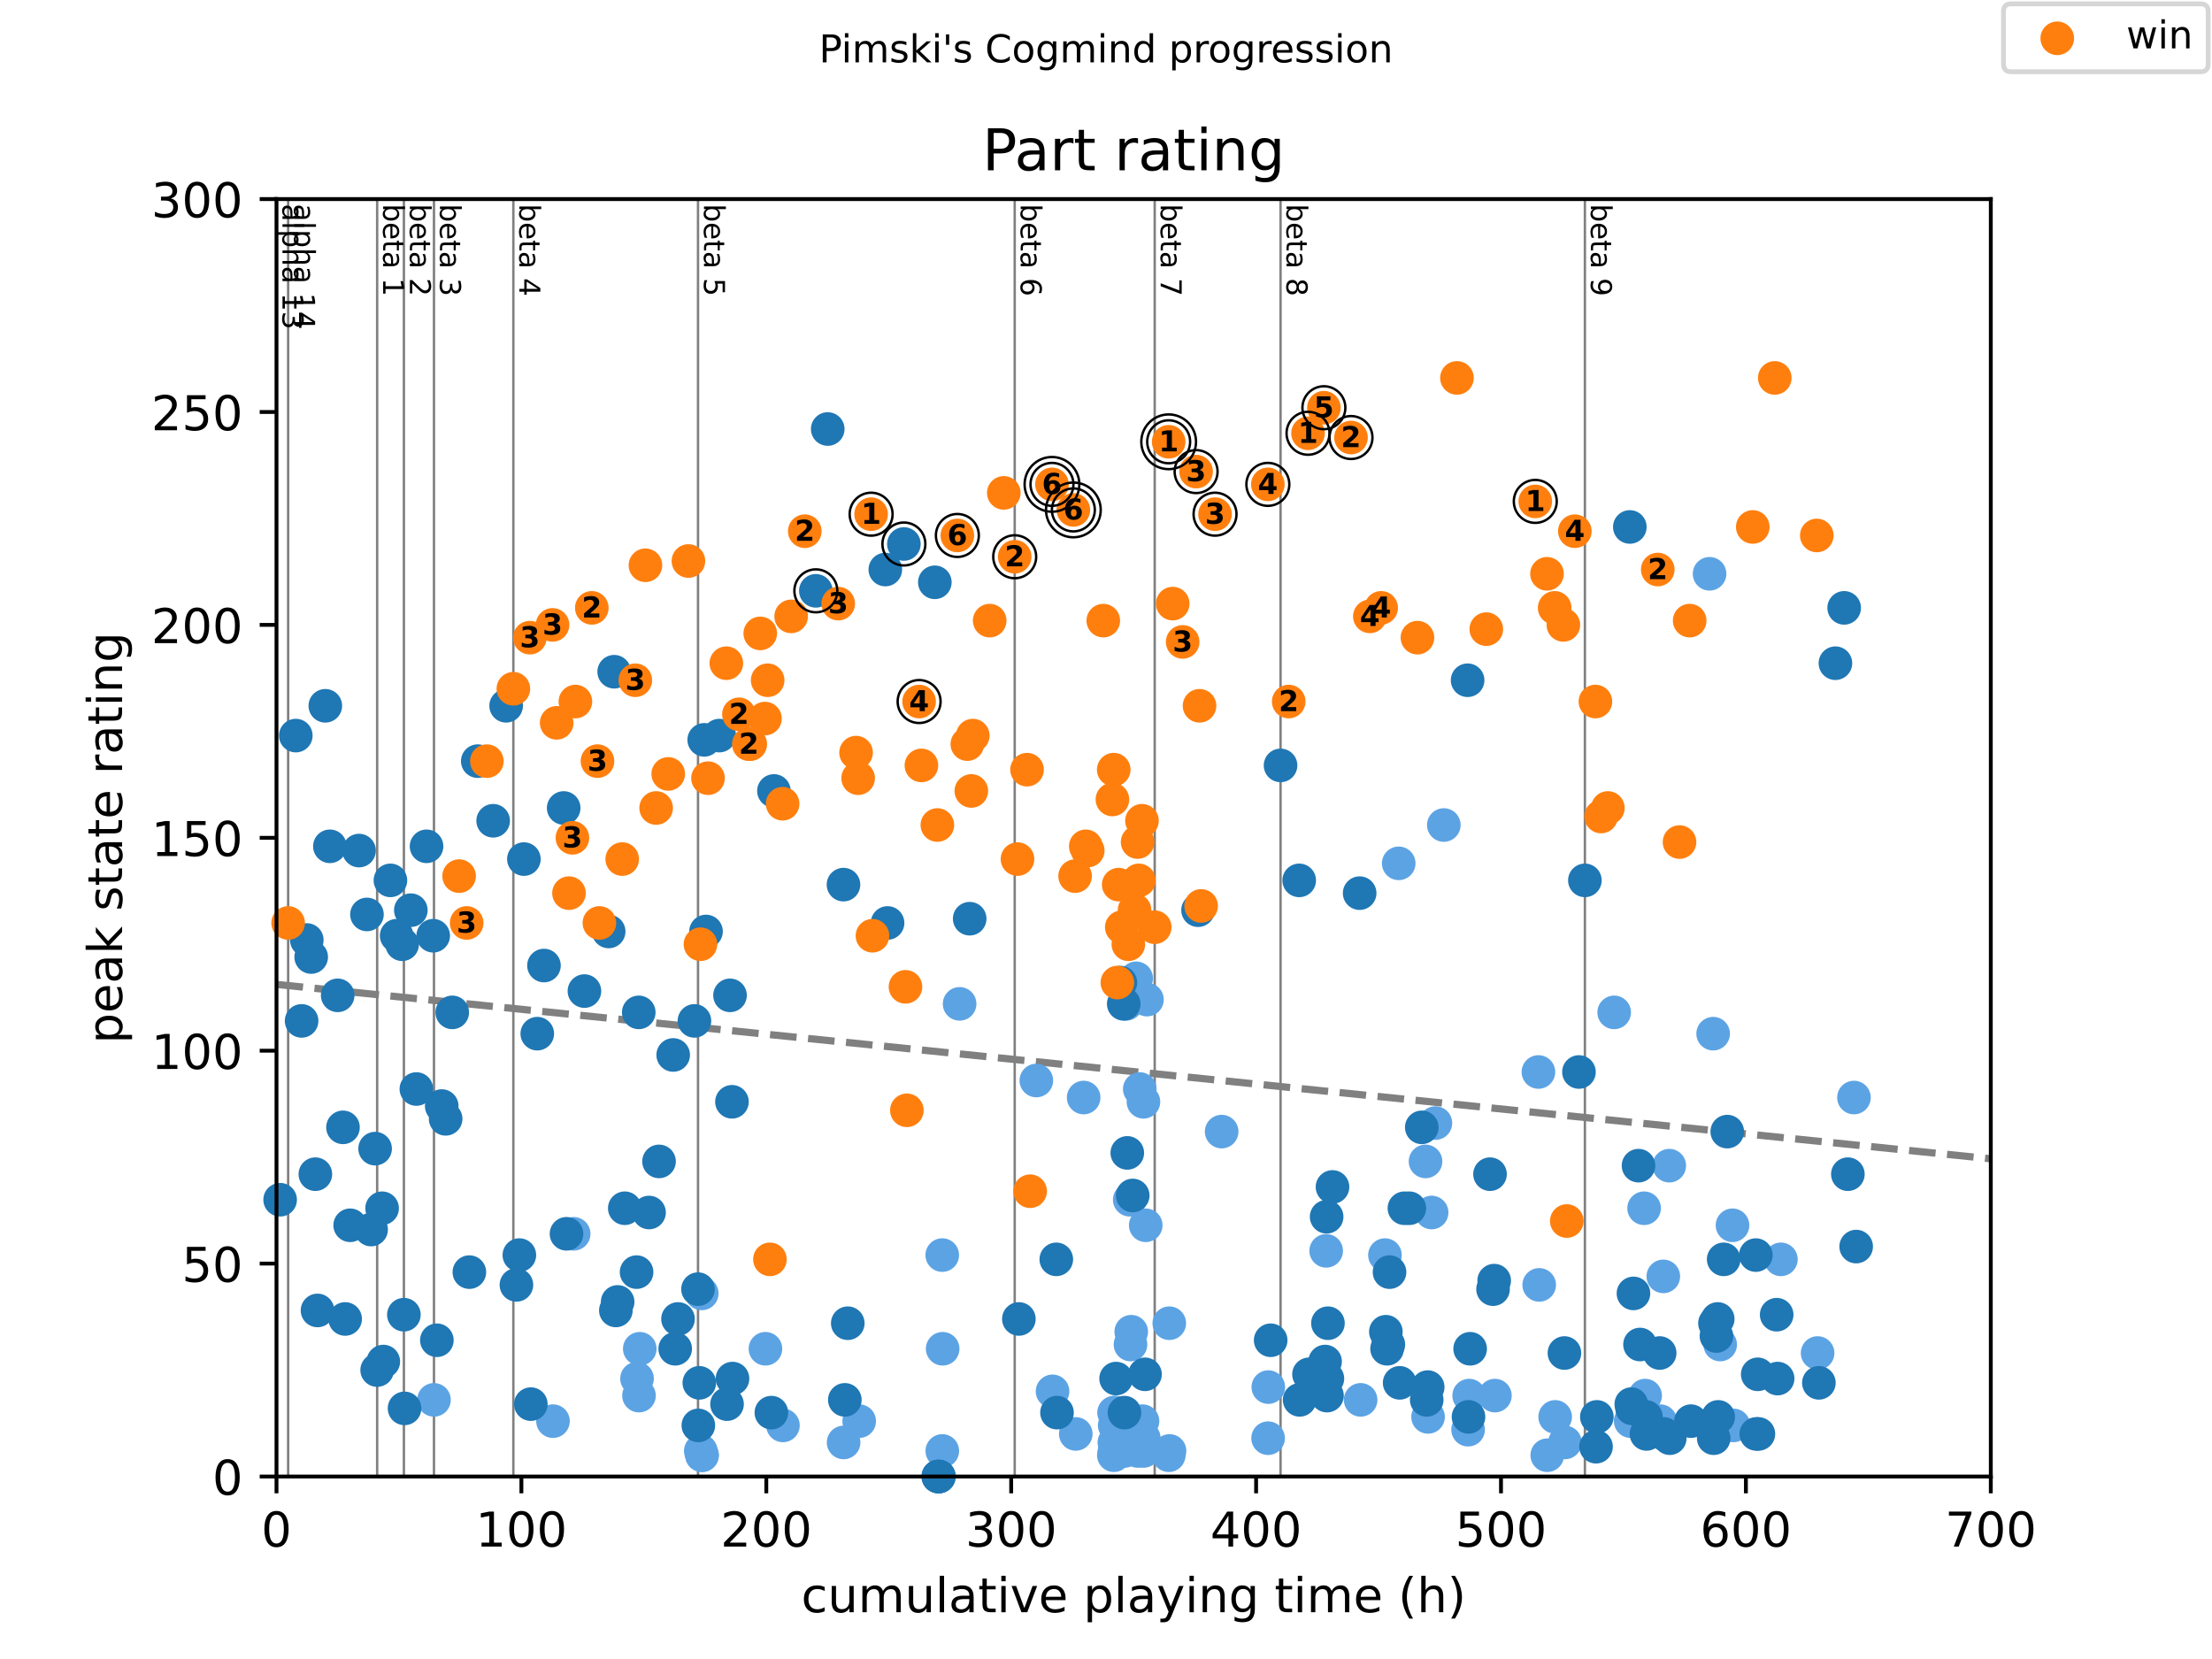
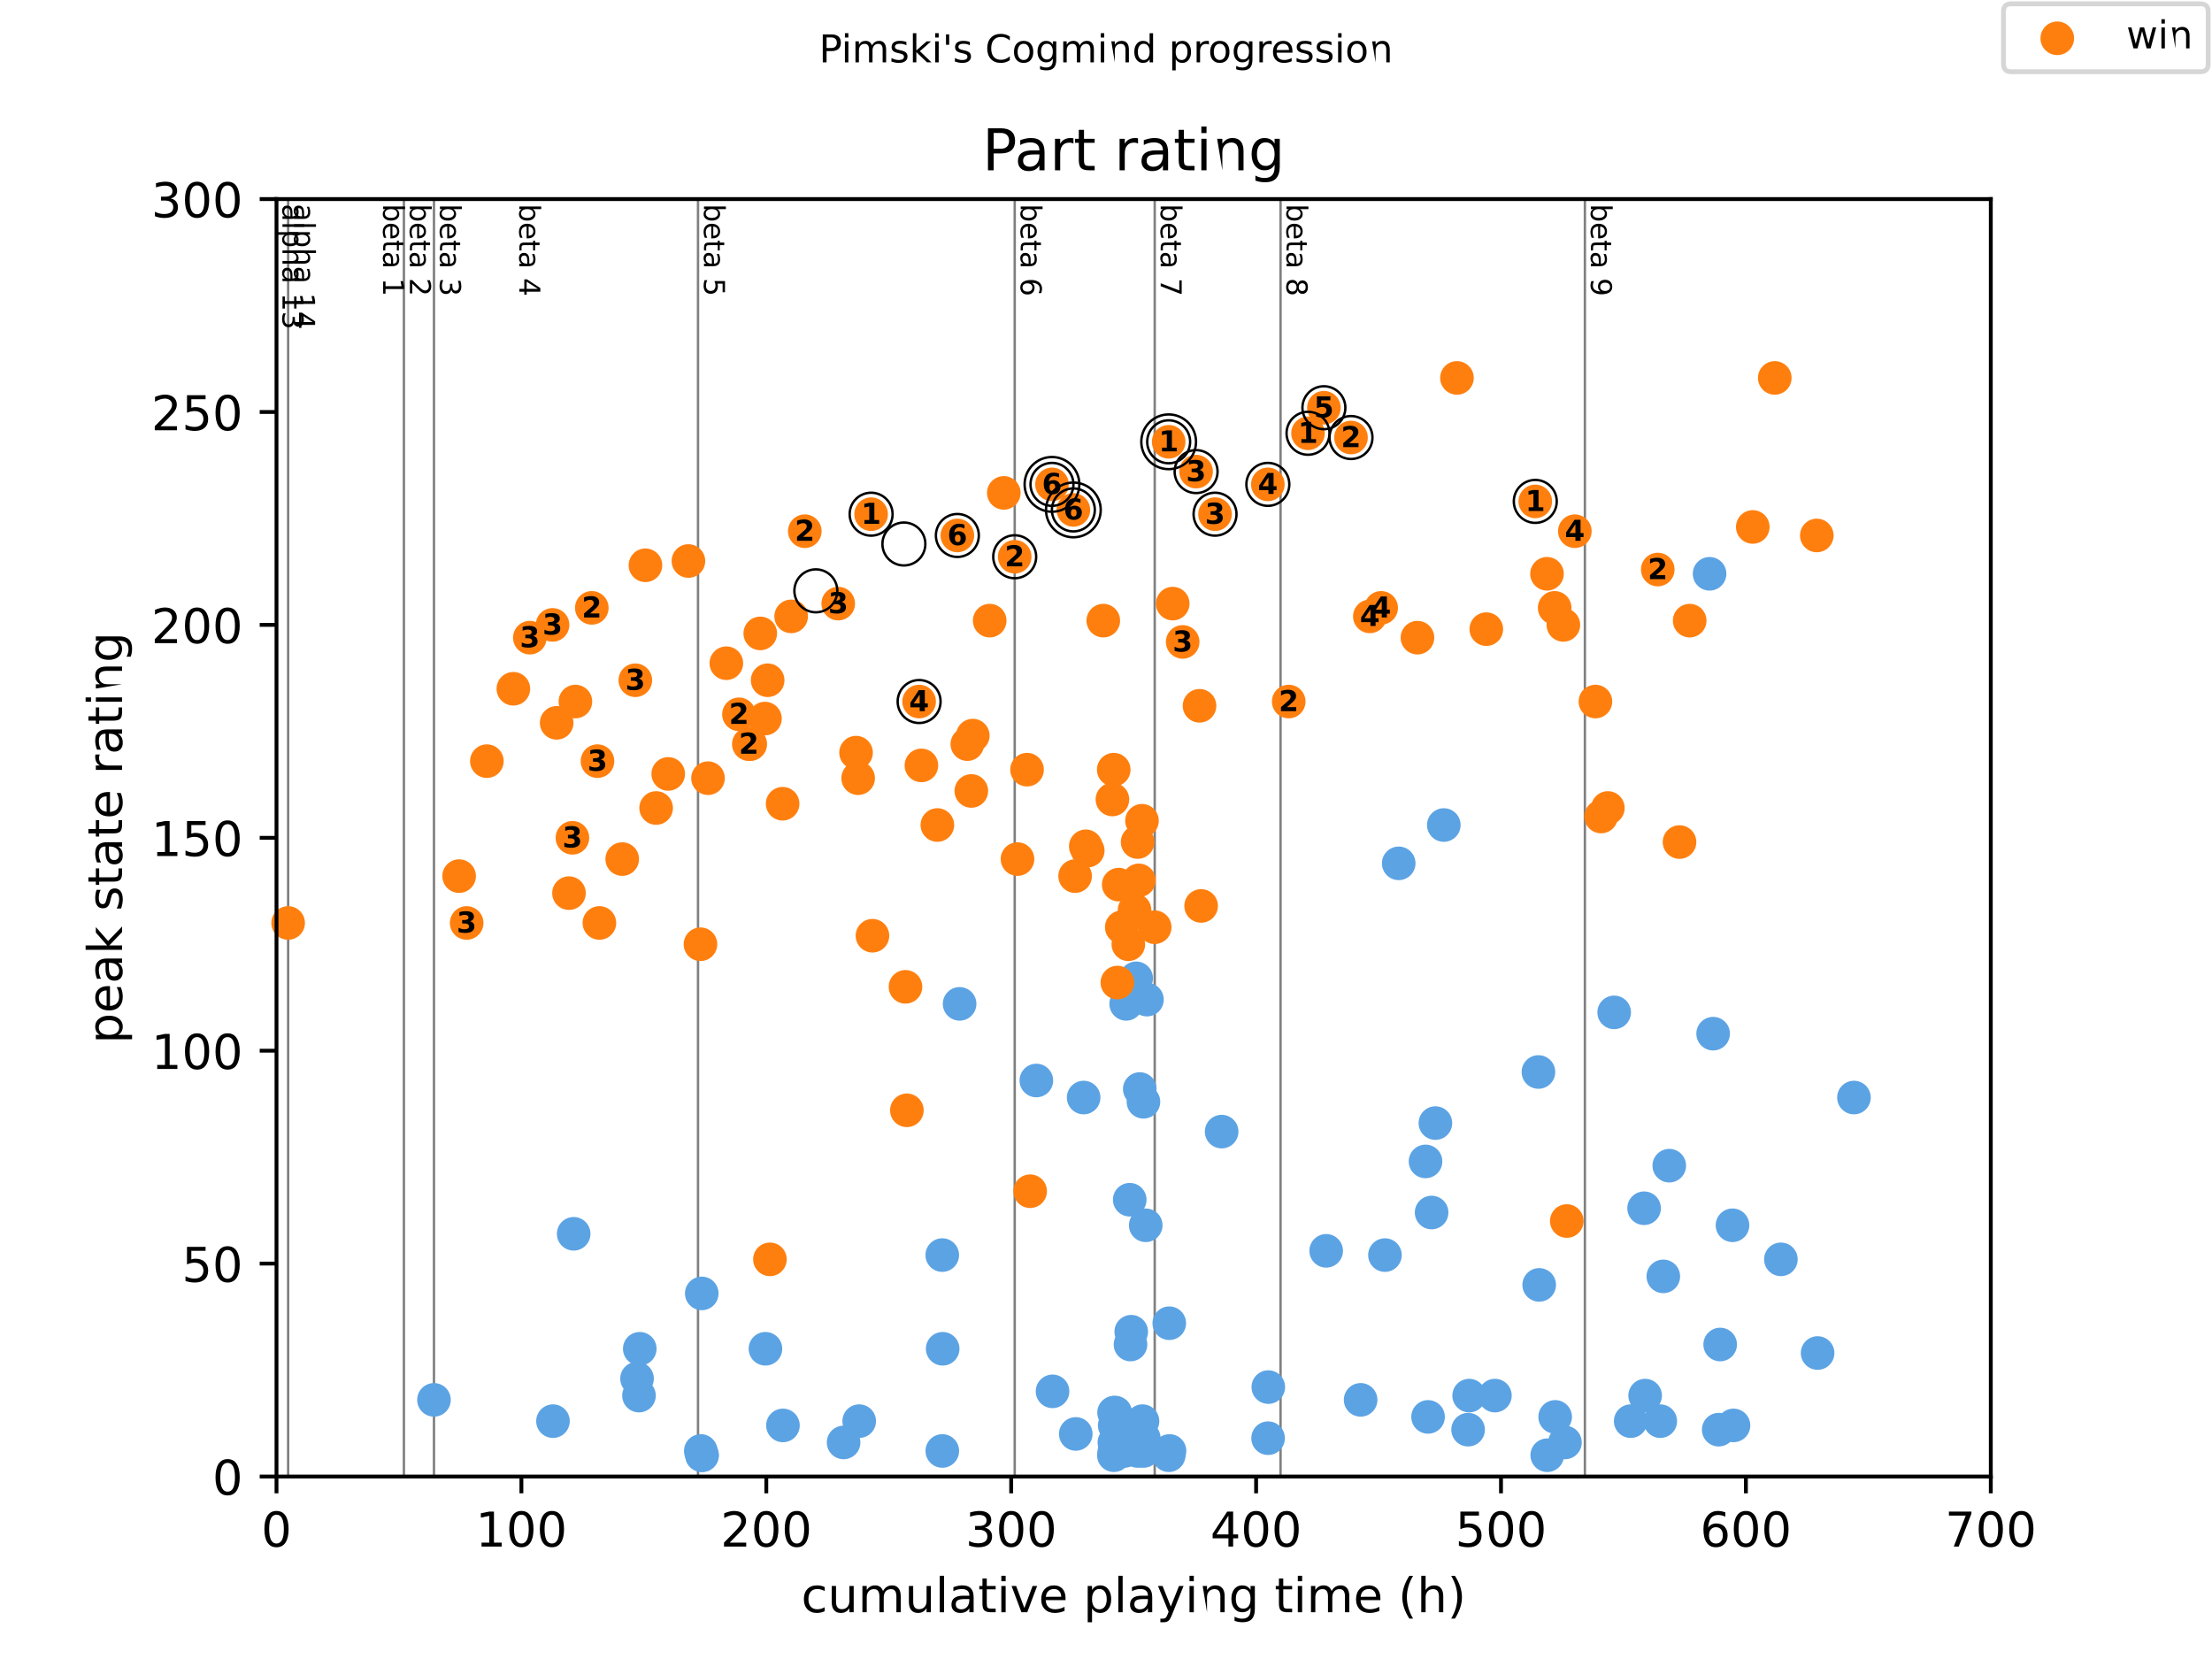
<svg xmlns="http://www.w3.org/2000/svg" xmlns:xlink="http://www.w3.org/1999/xlink" height="345.6pt" version="1.1" viewBox="0 0 460.8 345.6" width="460.8pt">
  <defs>
    <style type="text/css">
*{stroke-linecap:butt;stroke-linejoin:round;}
  </style>
  </defs>
  <g id="figure_1">
    <g id="patch_1">
      <path d="M 0 345.6  L 460.8 345.6  L 460.8 0  L 0 0  z " style="fill:#ffffff;" />
    </g>
    <g id="axes_1">
      <g id="patch_2">
        <path d="M 57.6 307.584  L 414.72 307.584  L 414.72 41.472  L 57.6 41.472  z " style="fill:#ffffff;" />
      </g>
      <g id="line2d_1">
-         <path clip-path="url(#p64a72c2fcb)" d="M 57.6 205.07  L 414.72 241.397  " style="fill:none;stroke:#808080;stroke-dasharray:5.55,2.4;stroke-dashoffset:0;stroke-width:1.5;" />
-       </g>
+         </g>
      <g id="line2d_2">
        <path clip-path="url(#p64a72c2fcb)" d="M 60.023 307.584  L 60.023 41.472  " style="fill:none;stroke:#808080;stroke-linecap:square;stroke-width:0.5;" />
      </g>
      <g id="line2d_3">
-         <path clip-path="url(#p64a72c2fcb)" d="M 78.568 307.584  L 78.568 41.472  " style="fill:none;stroke:#808080;stroke-linecap:square;stroke-width:0.5;" />
-       </g>
+         </g>
      <g id="line2d_4">
        <path clip-path="url(#p64a72c2fcb)" d="M 84.137 307.584  L 84.137 41.472  " style="fill:none;stroke:#808080;stroke-linecap:square;stroke-width:0.5;" />
      </g>
      <g id="line2d_5">
        <path clip-path="url(#p64a72c2fcb)" d="M 90.404 307.584  L 90.404 41.472  " style="fill:none;stroke:#808080;stroke-linecap:square;stroke-width:0.5;" />
      </g>
      <g id="line2d_6">
-         <path clip-path="url(#p64a72c2fcb)" d="M 106.942 307.584  L 106.942 41.472  " style="fill:none;stroke:#808080;stroke-linecap:square;stroke-width:0.5;" />
-       </g>
+         </g>
      <g id="line2d_7">
        <path clip-path="url(#p64a72c2fcb)" d="M 145.409 307.584  L 145.409 41.472  " style="fill:none;stroke:#808080;stroke-linecap:square;stroke-width:0.5;" />
      </g>
      <g id="line2d_8">
        <path clip-path="url(#p64a72c2fcb)" d="M 211.383 307.584  L 211.383 41.472  " style="fill:none;stroke:#808080;stroke-linecap:square;stroke-width:0.5;" />
      </g>
      <g id="line2d_9">
        <path clip-path="url(#p64a72c2fcb)" d="M 240.547 307.584  L 240.547 41.472  " style="fill:none;stroke:#808080;stroke-linecap:square;stroke-width:0.5;" />
      </g>
      <g id="line2d_10">
        <path clip-path="url(#p64a72c2fcb)" d="M 266.762 307.584  L 266.762 41.472  " style="fill:none;stroke:#808080;stroke-linecap:square;stroke-width:0.5;" />
      </g>
      <g id="line2d_11">
        <path clip-path="url(#p64a72c2fcb)" d="M 330.162 307.584  L 330.162 41.472  " style="fill:none;stroke:#808080;stroke-linecap:square;stroke-width:0.5;" />
      </g>
      <g id="text_1">
        <defs>
          <path d="M 34.281 27.484  Q 23.391 27.484 19.188 25  Q 14.984 22.516 14.984 16.5  Q 14.984 11.719 18.141 8.906  Q 21.297 6.109 26.703 6.109  Q 34.188 6.109 38.703 11.406  Q 43.219 16.703 43.219 25.484  L 43.219 27.484  z M 52.203 31.203  L 52.203 0  L 43.219 0  L 43.219 8.297  Q 40.141 3.328 35.547 0.953  Q 30.953 -1.422 24.312 -1.422  Q 15.922 -1.422 10.953 3.297  Q 6 8.016 6 15.922  Q 6 25.141 12.172 29.828  Q 18.359 34.516 30.609 34.516  L 43.219 34.516  L 43.219 35.406  Q 43.219 41.609 39.141 45  Q 35.062 48.391 27.688 48.391  Q 23 48.391 18.547 47.266  Q 14.109 46.141 10.016 43.891  L 10.016 52.203  Q 14.938 54.109 19.578 55.047  Q 24.219 56 28.609 56  Q 40.484 56 46.344 49.844  Q 52.203 43.703 52.203 31.203  z " id="DejaVuSans-97" />
          <path d="M 9.422 75.984  L 18.406 75.984  L 18.406 0  L 9.422 0  z " id="DejaVuSans-108" />
          <path d="M 18.109 8.203  L 18.109 -20.797  L 9.078 -20.797  L 9.078 54.688  L 18.109 54.688  L 18.109 46.391  Q 20.953 51.266 25.266 53.625  Q 29.594 56 35.594 56  Q 45.562 56 51.781 48.094  Q 58.016 40.188 58.016 27.297  Q 58.016 14.406 51.781 6.484  Q 45.562 -1.422 35.594 -1.422  Q 29.594 -1.422 25.266 0.953  Q 20.953 3.328 18.109 8.203  z M 48.688 27.297  Q 48.688 37.203 44.609 42.844  Q 40.531 48.484 33.406 48.484  Q 26.266 48.484 22.188 42.844  Q 18.109 37.203 18.109 27.297  Q 18.109 17.391 22.188 11.75  Q 26.266 6.109 33.406 6.109  Q 40.531 6.109 44.609 11.75  Q 48.688 17.391 48.688 27.297  z " id="DejaVuSans-112" />
          <path d="M 54.891 33.016  L 54.891 0  L 45.906 0  L 45.906 32.719  Q 45.906 40.484 42.875 44.328  Q 39.844 48.188 33.797 48.188  Q 26.516 48.188 22.312 43.547  Q 18.109 38.922 18.109 30.906  L 18.109 0  L 9.078 0  L 9.078 75.984  L 18.109 75.984  L 18.109 46.188  Q 21.344 51.125 25.703 53.562  Q 30.078 56 35.797 56  Q 45.219 56 50.047 50.172  Q 54.891 44.344 54.891 33.016  z " id="DejaVuSans-104" />
          <path id="DejaVuSans-32" />
          <path d="M 12.406 8.297  L 28.516 8.297  L 28.516 63.922  L 10.984 60.406  L 10.984 69.391  L 28.422 72.906  L 38.281 72.906  L 38.281 8.297  L 54.391 8.297  L 54.391 0  L 12.406 0  z " id="DejaVuSans-49" />
          <path d="M 40.578 39.312  Q 47.656 37.797 51.625 33  Q 55.609 28.219 55.609 21.188  Q 55.609 10.406 48.188 4.484  Q 40.766 -1.422 27.094 -1.422  Q 22.516 -1.422 17.656 -0.516  Q 12.797 0.391 7.625 2.203  L 7.625 11.719  Q 11.719 9.328 16.594 8.109  Q 21.484 6.891 26.812 6.891  Q 36.078 6.891 40.938 10.547  Q 45.797 14.203 45.797 21.188  Q 45.797 27.641 41.281 31.266  Q 36.766 34.906 28.719 34.906  L 20.219 34.906  L 20.219 43.016  L 29.109 43.016  Q 36.375 43.016 40.234 45.922  Q 44.094 48.828 44.094 54.297  Q 44.094 59.906 40.109 62.906  Q 36.141 65.922 28.719 65.922  Q 24.656 65.922 20.016 65.031  Q 15.375 64.156 9.812 62.312  L 9.812 71.094  Q 15.438 72.656 20.344 73.438  Q 25.25 74.219 29.594 74.219  Q 40.828 74.219 47.359 69.109  Q 53.906 64.016 53.906 55.328  Q 53.906 49.266 50.438 45.094  Q 46.969 40.922 40.578 39.312  z " id="DejaVuSans-51" />
        </defs>
        <g transform="translate(58.848 42.472)rotate(-270)scale(0.06 -0.06)">
          <use xlink:href="#DejaVuSans-97" />
          <use x="61.279" xlink:href="#DejaVuSans-108" />
          <use x="89.062" xlink:href="#DejaVuSans-112" />
          <use x="152.539" xlink:href="#DejaVuSans-104" />
          <use x="215.918" xlink:href="#DejaVuSans-97" />
          <use x="277.197" xlink:href="#DejaVuSans-32" />
          <use x="308.984" xlink:href="#DejaVuSans-49" />
          <use x="372.607" xlink:href="#DejaVuSans-51" />
        </g>
      </g>
      <g id="text_2">
        <defs>
          <path d="M 37.797 64.312  L 12.891 25.391  L 37.797 25.391  z M 35.203 72.906  L 47.609 72.906  L 47.609 25.391  L 58.016 25.391  L 58.016 17.188  L 47.609 17.188  L 47.609 0  L 37.797 0  L 37.797 17.188  L 4.891 17.188  L 4.891 26.703  z " id="DejaVuSans-52" />
        </defs>
        <g transform="translate(61.271 42.472)rotate(-270)scale(0.06 -0.06)">
          <use xlink:href="#DejaVuSans-97" />
          <use x="61.279" xlink:href="#DejaVuSans-108" />
          <use x="89.062" xlink:href="#DejaVuSans-112" />
          <use x="152.539" xlink:href="#DejaVuSans-104" />
          <use x="215.918" xlink:href="#DejaVuSans-97" />
          <use x="277.197" xlink:href="#DejaVuSans-32" />
          <use x="308.984" xlink:href="#DejaVuSans-49" />
          <use x="372.607" xlink:href="#DejaVuSans-52" />
        </g>
      </g>
      <g id="text_3">
        <defs>
          <path d="M 48.688 27.297  Q 48.688 37.203 44.609 42.844  Q 40.531 48.484 33.406 48.484  Q 26.266 48.484 22.188 42.844  Q 18.109 37.203 18.109 27.297  Q 18.109 17.391 22.188 11.75  Q 26.266 6.109 33.406 6.109  Q 40.531 6.109 44.609 11.75  Q 48.688 17.391 48.688 27.297  z M 18.109 46.391  Q 20.953 51.266 25.266 53.625  Q 29.594 56 35.594 56  Q 45.562 56 51.781 48.094  Q 58.016 40.188 58.016 27.297  Q 58.016 14.406 51.781 6.484  Q 45.562 -1.422 35.594 -1.422  Q 29.594 -1.422 25.266 0.953  Q 20.953 3.328 18.109 8.203  L 18.109 0  L 9.078 0  L 9.078 75.984  L 18.109 75.984  z " id="DejaVuSans-98" />
          <path d="M 56.203 29.594  L 56.203 25.203  L 14.891 25.203  Q 15.484 15.922 20.484 11.062  Q 25.484 6.203 34.422 6.203  Q 39.594 6.203 44.453 7.469  Q 49.312 8.734 54.109 11.281  L 54.109 2.781  Q 49.266 0.734 44.188 -0.344  Q 39.109 -1.422 33.891 -1.422  Q 20.797 -1.422 13.156 6.188  Q 5.516 13.812 5.516 26.812  Q 5.516 40.234 12.766 48.109  Q 20.016 56 32.328 56  Q 43.359 56 49.781 48.891  Q 56.203 41.797 56.203 29.594  z M 47.219 32.234  Q 47.125 39.594 43.094 43.984  Q 39.062 48.391 32.422 48.391  Q 24.906 48.391 20.391 44.141  Q 15.875 39.891 15.188 32.172  z " id="DejaVuSans-101" />
          <path d="M 18.312 70.219  L 18.312 54.688  L 36.812 54.688  L 36.812 47.703  L 18.312 47.703  L 18.312 18.016  Q 18.312 11.328 20.141 9.422  Q 21.969 7.516 27.594 7.516  L 36.812 7.516  L 36.812 0  L 27.594 0  Q 17.188 0 13.234 3.875  Q 9.281 7.766 9.281 18.016  L 9.281 47.703  L 2.688 47.703  L 2.688 54.688  L 9.281 54.688  L 9.281 70.219  z " id="DejaVuSans-116" />
        </defs>
        <g transform="translate(79.816 42.472)rotate(-270)scale(0.06 -0.06)">
          <use xlink:href="#DejaVuSans-98" />
          <use x="63.477" xlink:href="#DejaVuSans-101" />
          <use x="125" xlink:href="#DejaVuSans-116" />
          <use x="164.209" xlink:href="#DejaVuSans-97" />
          <use x="225.488" xlink:href="#DejaVuSans-32" />
          <use x="257.275" xlink:href="#DejaVuSans-49" />
        </g>
      </g>
      <g id="text_4">
        <defs>
          <path d="M 19.188 8.297  L 53.609 8.297  L 53.609 0  L 7.328 0  L 7.328 8.297  Q 12.938 14.109 22.625 23.891  Q 32.328 33.688 34.812 36.531  Q 39.547 41.844 41.422 45.531  Q 43.312 49.219 43.312 52.781  Q 43.312 58.594 39.234 62.25  Q 35.156 65.922 28.609 65.922  Q 23.969 65.922 18.812 64.312  Q 13.672 62.703 7.812 59.422  L 7.812 69.391  Q 13.766 71.781 18.938 73  Q 24.125 74.219 28.422 74.219  Q 39.75 74.219 46.484 68.547  Q 53.219 62.891 53.219 53.422  Q 53.219 48.922 51.531 44.891  Q 49.859 40.875 45.406 35.406  Q 44.188 33.984 37.641 27.219  Q 31.109 20.453 19.188 8.297  z " id="DejaVuSans-50" />
        </defs>
        <g transform="translate(85.385 42.472)rotate(-270)scale(0.06 -0.06)">
          <use xlink:href="#DejaVuSans-98" />
          <use x="63.477" xlink:href="#DejaVuSans-101" />
          <use x="125" xlink:href="#DejaVuSans-116" />
          <use x="164.209" xlink:href="#DejaVuSans-97" />
          <use x="225.488" xlink:href="#DejaVuSans-32" />
          <use x="257.275" xlink:href="#DejaVuSans-50" />
        </g>
      </g>
      <g id="text_5">
        <g transform="translate(91.652 42.472)rotate(-270)scale(0.06 -0.06)">
          <use xlink:href="#DejaVuSans-98" />
          <use x="63.477" xlink:href="#DejaVuSans-101" />
          <use x="125" xlink:href="#DejaVuSans-116" />
          <use x="164.209" xlink:href="#DejaVuSans-97" />
          <use x="225.488" xlink:href="#DejaVuSans-32" />
          <use x="257.275" xlink:href="#DejaVuSans-51" />
        </g>
      </g>
      <g id="text_6">
        <g transform="translate(108.19 42.472)rotate(-270)scale(0.06 -0.06)">
          <use xlink:href="#DejaVuSans-98" />
          <use x="63.477" xlink:href="#DejaVuSans-101" />
          <use x="125" xlink:href="#DejaVuSans-116" />
          <use x="164.209" xlink:href="#DejaVuSans-97" />
          <use x="225.488" xlink:href="#DejaVuSans-32" />
          <use x="257.275" xlink:href="#DejaVuSans-52" />
        </g>
      </g>
      <g id="text_7">
        <defs>
          <path d="M 10.797 72.906  L 49.516 72.906  L 49.516 64.594  L 19.828 64.594  L 19.828 46.734  Q 21.969 47.469 24.109 47.828  Q 26.266 48.188 28.422 48.188  Q 40.625 48.188 47.75 41.5  Q 54.891 34.812 54.891 23.391  Q 54.891 11.625 47.562 5.094  Q 40.234 -1.422 26.906 -1.422  Q 22.312 -1.422 17.547 -0.641  Q 12.797 0.141 7.719 1.703  L 7.719 11.625  Q 12.109 9.234 16.797 8.062  Q 21.484 6.891 26.703 6.891  Q 35.156 6.891 40.078 11.328  Q 45.016 15.766 45.016 23.391  Q 45.016 31 40.078 35.438  Q 35.156 39.891 26.703 39.891  Q 22.75 39.891 18.812 39.016  Q 14.891 38.141 10.797 36.281  z " id="DejaVuSans-53" />
        </defs>
        <g transform="translate(146.657 42.472)rotate(-270)scale(0.06 -0.06)">
          <use xlink:href="#DejaVuSans-98" />
          <use x="63.477" xlink:href="#DejaVuSans-101" />
          <use x="125" xlink:href="#DejaVuSans-116" />
          <use x="164.209" xlink:href="#DejaVuSans-97" />
          <use x="225.488" xlink:href="#DejaVuSans-32" />
          <use x="257.275" xlink:href="#DejaVuSans-53" />
        </g>
      </g>
      <g id="text_8">
        <defs>
          <path d="M 33.016 40.375  Q 26.375 40.375 22.484 35.828  Q 18.609 31.297 18.609 23.391  Q 18.609 15.531 22.484 10.953  Q 26.375 6.391 33.016 6.391  Q 39.656 6.391 43.531 10.953  Q 47.406 15.531 47.406 23.391  Q 47.406 31.297 43.531 35.828  Q 39.656 40.375 33.016 40.375  z M 52.594 71.297  L 52.594 62.312  Q 48.875 64.062 45.094 64.984  Q 41.312 65.922 37.594 65.922  Q 27.828 65.922 22.672 59.328  Q 17.531 52.734 16.797 39.406  Q 19.672 43.656 24.016 45.922  Q 28.375 48.188 33.594 48.188  Q 44.578 48.188 50.953 41.516  Q 57.328 34.859 57.328 23.391  Q 57.328 12.156 50.688 5.359  Q 44.047 -1.422 33.016 -1.422  Q 20.359 -1.422 13.672 8.266  Q 6.984 17.969 6.984 36.375  Q 6.984 53.656 15.188 63.938  Q 23.391 74.219 37.203 74.219  Q 40.922 74.219 44.703 73.484  Q 48.484 72.75 52.594 71.297  z " id="DejaVuSans-54" />
        </defs>
        <g transform="translate(212.63 42.472)rotate(-270)scale(0.06 -0.06)">
          <use xlink:href="#DejaVuSans-98" />
          <use x="63.477" xlink:href="#DejaVuSans-101" />
          <use x="125" xlink:href="#DejaVuSans-116" />
          <use x="164.209" xlink:href="#DejaVuSans-97" />
          <use x="225.488" xlink:href="#DejaVuSans-32" />
          <use x="257.275" xlink:href="#DejaVuSans-54" />
        </g>
      </g>
      <g id="text_9">
        <defs>
          <path d="M 8.203 72.906  L 55.078 72.906  L 55.078 68.703  L 28.609 0  L 18.312 0  L 43.219 64.594  L 8.203 64.594  z " id="DejaVuSans-55" />
        </defs>
        <g transform="translate(241.795 42.472)rotate(-270)scale(0.06 -0.06)">
          <use xlink:href="#DejaVuSans-98" />
          <use x="63.477" xlink:href="#DejaVuSans-101" />
          <use x="125" xlink:href="#DejaVuSans-116" />
          <use x="164.209" xlink:href="#DejaVuSans-97" />
          <use x="225.488" xlink:href="#DejaVuSans-32" />
          <use x="257.275" xlink:href="#DejaVuSans-55" />
        </g>
      </g>
      <g id="text_10">
        <defs>
          <path d="M 31.781 34.625  Q 24.75 34.625 20.719 30.859  Q 16.703 27.094 16.703 20.516  Q 16.703 13.922 20.719 10.156  Q 24.75 6.391 31.781 6.391  Q 38.812 6.391 42.859 10.172  Q 46.922 13.969 46.922 20.516  Q 46.922 27.094 42.891 30.859  Q 38.875 34.625 31.781 34.625  z M 21.922 38.812  Q 15.578 40.375 12.031 44.719  Q 8.5 49.078 8.5 55.328  Q 8.5 64.062 14.719 69.141  Q 20.953 74.219 31.781 74.219  Q 42.672 74.219 48.875 69.141  Q 55.078 64.062 55.078 55.328  Q 55.078 49.078 51.531 44.719  Q 48 40.375 41.703 38.812  Q 48.828 37.156 52.797 32.312  Q 56.781 27.484 56.781 20.516  Q 56.781 9.906 50.312 4.234  Q 43.844 -1.422 31.781 -1.422  Q 19.734 -1.422 13.25 4.234  Q 6.781 9.906 6.781 20.516  Q 6.781 27.484 10.781 32.312  Q 14.797 37.156 21.922 38.812  z M 18.312 54.391  Q 18.312 48.734 21.844 45.562  Q 25.391 42.391 31.781 42.391  Q 38.141 42.391 41.719 45.562  Q 45.312 48.734 45.312 54.391  Q 45.312 60.062 41.719 63.234  Q 38.141 66.406 31.781 66.406  Q 25.391 66.406 21.844 63.234  Q 18.312 60.062 18.312 54.391  z " id="DejaVuSans-56" />
        </defs>
        <g transform="translate(268.01 42.472)rotate(-270)scale(0.06 -0.06)">
          <use xlink:href="#DejaVuSans-98" />
          <use x="63.477" xlink:href="#DejaVuSans-101" />
          <use x="125" xlink:href="#DejaVuSans-116" />
          <use x="164.209" xlink:href="#DejaVuSans-97" />
          <use x="225.488" xlink:href="#DejaVuSans-32" />
          <use x="257.275" xlink:href="#DejaVuSans-56" />
        </g>
      </g>
      <g id="text_11">
        <defs>
          <path d="M 10.984 1.516  L 10.984 10.5  Q 14.703 8.734 18.5 7.812  Q 22.312 6.891 25.984 6.891  Q 35.75 6.891 40.891 13.453  Q 46.047 20.016 46.781 33.406  Q 43.953 29.203 39.594 26.953  Q 35.25 24.703 29.984 24.703  Q 19.047 24.703 12.672 31.312  Q 6.297 37.938 6.297 49.422  Q 6.297 60.641 12.938 67.422  Q 19.578 74.219 30.609 74.219  Q 43.266 74.219 49.922 64.516  Q 56.594 54.828 56.594 36.375  Q 56.594 19.141 48.406 8.859  Q 40.234 -1.422 26.422 -1.422  Q 22.703 -1.422 18.891 -0.688  Q 15.094 0.047 10.984 1.516  z M 30.609 32.422  Q 37.25 32.422 41.125 36.953  Q 45.016 41.5 45.016 49.422  Q 45.016 57.281 41.125 61.844  Q 37.25 66.406 30.609 66.406  Q 23.969 66.406 20.094 61.844  Q 16.219 57.281 16.219 49.422  Q 16.219 41.5 20.094 36.953  Q 23.969 32.422 30.609 32.422  z " id="DejaVuSans-57" />
        </defs>
        <g transform="translate(331.41 42.472)rotate(-270)scale(0.06 -0.06)">
          <use xlink:href="#DejaVuSans-98" />
          <use x="63.477" xlink:href="#DejaVuSans-101" />
          <use x="125" xlink:href="#DejaVuSans-116" />
          <use x="164.209" xlink:href="#DejaVuSans-97" />
          <use x="225.488" xlink:href="#DejaVuSans-32" />
          <use x="257.275" xlink:href="#DejaVuSans-57" />
        </g>
      </g>
      <g id="PathCollection_1">
        <defs>
          <path d="M 0 3  C 0.796 3 1.559 2.684 2.121 2.121  C 2.684 1.559 3 0.796 3 0  C 3 -0.796 2.684 -1.559 2.121 -2.121  C 1.559 -2.684 0.796 -3 0 -3  C -0.796 -3 -1.559 -2.684 -2.121 -2.121  C -2.684 -1.559 -3 -0.796 -3 0  C -3 0.796 -2.684 1.559 -2.121 2.121  C -1.559 2.684 -0.796 3 0 3  z " id="md9ea9070fe" style="stroke:#5ca3e4;" />
        </defs>
        <g>
          <use style="fill:#5ca3e4;stroke:#5ca3e4;" x="90.404" xlink:href="#md9ea9070fe" y="291.617" />
          <use style="fill:#5ca3e4;stroke:#5ca3e4;" x="115.198" xlink:href="#md9ea9070fe" y="296.052" />
          <use style="fill:#5ca3e4;stroke:#5ca3e4;" x="119.509" xlink:href="#md9ea9070fe" y="257.023" />
          <use style="fill:#5ca3e4;stroke:#5ca3e4;" x="132.706" xlink:href="#md9ea9070fe" y="287.182" />
          <use style="fill:#5ca3e4;stroke:#5ca3e4;" x="133.114" xlink:href="#md9ea9070fe" y="290.73" />
          <use style="fill:#5ca3e4;stroke:#5ca3e4;" x="133.275" xlink:href="#md9ea9070fe" y="280.973" />
          <use style="fill:#5ca3e4;stroke:#5ca3e4;" x="145.987" xlink:href="#md9ea9070fe" y="302.262" />
          <use style="fill:#5ca3e4;stroke:#5ca3e4;" x="146.191" xlink:href="#md9ea9070fe" y="269.441" />
          <use style="fill:#5ca3e4;stroke:#5ca3e4;" x="146.234" xlink:href="#md9ea9070fe" y="303.149" />
          <use style="fill:#5ca3e4;stroke:#5ca3e4;" x="146.251" xlink:href="#md9ea9070fe" y="303.149" />
          <use style="fill:#5ca3e4;stroke:#5ca3e4;" x="159.456" xlink:href="#md9ea9070fe" y="280.973" />
          <use style="fill:#5ca3e4;stroke:#5ca3e4;" x="163.103" xlink:href="#md9ea9070fe" y="296.94" />
          <use style="fill:#5ca3e4;stroke:#5ca3e4;" x="175.739" xlink:href="#md9ea9070fe" y="300.488" />
          <use style="fill:#5ca3e4;stroke:#5ca3e4;" x="178.987" xlink:href="#md9ea9070fe" y="296.052" />
          <use style="fill:#5ca3e4;stroke:#5ca3e4;" x="196.29" xlink:href="#md9ea9070fe" y="261.458" />
          <use style="fill:#5ca3e4;stroke:#5ca3e4;" x="196.299" xlink:href="#md9ea9070fe" y="302.262" />
          <use style="fill:#5ca3e4;stroke:#5ca3e4;" x="196.375" xlink:href="#md9ea9070fe" y="280.973" />
          <use style="fill:#5ca3e4;stroke:#5ca3e4;" x="199.904" xlink:href="#md9ea9070fe" y="209.123" />
          <use style="fill:#5ca3e4;stroke:#5ca3e4;" x="215.889" xlink:href="#md9ea9070fe" y="225.089" />
          <use style="fill:#5ca3e4;stroke:#5ca3e4;" x="219.265" xlink:href="#md9ea9070fe" y="289.843" />
          <use style="fill:#5ca3e4;stroke:#5ca3e4;" x="224.103" xlink:href="#md9ea9070fe" y="298.714" />
          <use style="fill:#5ca3e4;stroke:#5ca3e4;" x="225.744" xlink:href="#md9ea9070fe" y="228.637" />
          <use style="fill:#5ca3e4;stroke:#5ca3e4;" x="232.036" xlink:href="#md9ea9070fe" y="303.149" />
          <use style="fill:#5ca3e4;stroke:#5ca3e4;" x="232.079" xlink:href="#md9ea9070fe" y="294.278" />
          <use style="fill:#5ca3e4;stroke:#5ca3e4;" x="232.147" xlink:href="#md9ea9070fe" y="300.488" />
          <use style="fill:#5ca3e4;stroke:#5ca3e4;" x="232.172" xlink:href="#md9ea9070fe" y="302.262" />
          <use style="fill:#5ca3e4;stroke:#5ca3e4;" x="232.215" xlink:href="#md9ea9070fe" y="296.94" />
          <use style="fill:#5ca3e4;stroke:#5ca3e4;" x="232.249" xlink:href="#md9ea9070fe" y="302.262" />
          <use style="fill:#5ca3e4;stroke:#5ca3e4;" x="232.334" xlink:href="#md9ea9070fe" y="294.278" />
          <use style="fill:#5ca3e4;stroke:#5ca3e4;" x="234.128" xlink:href="#md9ea9070fe" y="299.601" />
          <use style="fill:#5ca3e4;stroke:#5ca3e4;" x="234.272" xlink:href="#md9ea9070fe" y="302.262" />
          <use style="fill:#5ca3e4;stroke:#5ca3e4;" x="234.604" xlink:href="#md9ea9070fe" y="209.123" />
          <use style="fill:#5ca3e4;stroke:#5ca3e4;" x="234.621" xlink:href="#md9ea9070fe" y="299.601" />
          <use style="fill:#5ca3e4;stroke:#5ca3e4;" x="235.089" xlink:href="#md9ea9070fe" y="301.375" />
          <use style="fill:#5ca3e4;stroke:#5ca3e4;" x="235.344" xlink:href="#md9ea9070fe" y="249.926" />
          <use style="fill:#5ca3e4;stroke:#5ca3e4;" x="235.505" xlink:href="#md9ea9070fe" y="280.086" />
          <use style="fill:#5ca3e4;stroke:#5ca3e4;" x="235.658" xlink:href="#md9ea9070fe" y="277.425" />
          <use style="fill:#5ca3e4;stroke:#5ca3e4;" x="236.687" xlink:href="#md9ea9070fe" y="203.8" />
          <use style="fill:#5ca3e4;stroke:#5ca3e4;" x="237.01" xlink:href="#md9ea9070fe" y="302.262" />
          <use style="fill:#5ca3e4;stroke:#5ca3e4;" x="237.435" xlink:href="#md9ea9070fe" y="226.863" />
          <use style="fill:#5ca3e4;stroke:#5ca3e4;" x="237.937" xlink:href="#md9ea9070fe" y="301.375" />
          <use style="fill:#5ca3e4;stroke:#5ca3e4;" x="238.005" xlink:href="#md9ea9070fe" y="296.052" />
          <use style="fill:#5ca3e4;stroke:#5ca3e4;" x="238.201" xlink:href="#md9ea9070fe" y="229.524" />
          <use style="fill:#5ca3e4;stroke:#5ca3e4;" x="238.218" xlink:href="#md9ea9070fe" y="302.262" />
          <use style="fill:#5ca3e4;stroke:#5ca3e4;" x="238.277" xlink:href="#md9ea9070fe" y="299.601" />
          <use style="fill:#5ca3e4;stroke:#5ca3e4;" x="238.677" xlink:href="#md9ea9070fe" y="255.249" />
          <use style="fill:#5ca3e4;stroke:#5ca3e4;" x="238.932" xlink:href="#md9ea9070fe" y="208.236" />
          <use style="fill:#5ca3e4;stroke:#5ca3e4;" x="243.472" xlink:href="#md9ea9070fe" y="303.149" />
          <use style="fill:#5ca3e4;stroke:#5ca3e4;" x="243.583" xlink:href="#md9ea9070fe" y="275.651" />
          <use style="fill:#5ca3e4;stroke:#5ca3e4;" x="243.634" xlink:href="#md9ea9070fe" y="302.262" />
          <use style="fill:#5ca3e4;stroke:#5ca3e4;" x="254.492" xlink:href="#md9ea9070fe" y="235.734" />
          <use style="fill:#5ca3e4;stroke:#5ca3e4;" x="264.168" xlink:href="#md9ea9070fe" y="299.601" />
          <use style="fill:#5ca3e4;stroke:#5ca3e4;" x="264.211" xlink:href="#md9ea9070fe" y="288.956" />
          <use style="fill:#5ca3e4;stroke:#5ca3e4;" x="276.268" xlink:href="#md9ea9070fe" y="260.571" />
          <use style="fill:#5ca3e4;stroke:#5ca3e4;" x="283.444" xlink:href="#md9ea9070fe" y="291.617" />
          <use style="fill:#5ca3e4;stroke:#5ca3e4;" x="288.512" xlink:href="#md9ea9070fe" y="261.458" />
          <use style="fill:#5ca3e4;stroke:#5ca3e4;" x="291.378" xlink:href="#md9ea9070fe" y="179.85" />
          <use style="fill:#5ca3e4;stroke:#5ca3e4;" x="296.964" xlink:href="#md9ea9070fe" y="241.943" />
          <use style="fill:#5ca3e4;stroke:#5ca3e4;" x="297.491" xlink:href="#md9ea9070fe" y="295.165" />
          <use style="fill:#5ca3e4;stroke:#5ca3e4;" x="298.231" xlink:href="#md9ea9070fe" y="252.588" />
          <use style="fill:#5ca3e4;stroke:#5ca3e4;" x="299.022" xlink:href="#md9ea9070fe" y="233.96" />
          <use style="fill:#5ca3e4;stroke:#5ca3e4;" x="300.773" xlink:href="#md9ea9070fe" y="171.867" />
          <use style="fill:#5ca3e4;stroke:#5ca3e4;" x="305.832" xlink:href="#md9ea9070fe" y="297.827" />
          <use style="fill:#5ca3e4;stroke:#5ca3e4;" x="306.053" xlink:href="#md9ea9070fe" y="290.73" />
          <use style="fill:#5ca3e4;stroke:#5ca3e4;" x="311.419" xlink:href="#md9ea9070fe" y="290.73" />
          <use style="fill:#5ca3e4;stroke:#5ca3e4;" x="320.483" xlink:href="#md9ea9070fe" y="223.315" />
          <use style="fill:#5ca3e4;stroke:#5ca3e4;" x="320.644" xlink:href="#md9ea9070fe" y="267.667" />
          <use style="fill:#5ca3e4;stroke:#5ca3e4;" x="322.319" xlink:href="#md9ea9070fe" y="303.149" />
          <use style="fill:#5ca3e4;stroke:#5ca3e4;" x="323.969" xlink:href="#md9ea9070fe" y="295.165" />
          <use style="fill:#5ca3e4;stroke:#5ca3e4;" x="326.01" xlink:href="#md9ea9070fe" y="300.488" />
          <use style="fill:#5ca3e4;stroke:#5ca3e4;" x="336.262" xlink:href="#md9ea9070fe" y="210.897" />
          <use style="fill:#5ca3e4;stroke:#5ca3e4;" x="339.703" xlink:href="#md9ea9070fe" y="296.052" />
          <use style="fill:#5ca3e4;stroke:#5ca3e4;" x="342.496" xlink:href="#md9ea9070fe" y="251.7" />
          <use style="fill:#5ca3e4;stroke:#5ca3e4;" x="342.714" xlink:href="#md9ea9070fe" y="290.73" />
          <use style="fill:#5ca3e4;stroke:#5ca3e4;" x="345.865" xlink:href="#md9ea9070fe" y="296.052" />
          <use style="fill:#5ca3e4;stroke:#5ca3e4;" x="346.498" xlink:href="#md9ea9070fe" y="265.893" />
          <use style="fill:#5ca3e4;stroke:#5ca3e4;" x="347.74" xlink:href="#md9ea9070fe" y="242.83" />
          <use style="fill:#5ca3e4;stroke:#5ca3e4;" x="356.134" xlink:href="#md9ea9070fe" y="119.532" />
          <use style="fill:#5ca3e4;stroke:#5ca3e4;" x="356.879" xlink:href="#md9ea9070fe" y="215.332" />
          <use style="fill:#5ca3e4;stroke:#5ca3e4;" x="358.04" xlink:href="#md9ea9070fe" y="297.827" />
          <use style="fill:#5ca3e4;stroke:#5ca3e4;" x="358.344" xlink:href="#md9ea9070fe" y="280.086" />
          <use style="fill:#5ca3e4;stroke:#5ca3e4;" x="360.912" xlink:href="#md9ea9070fe" y="255.249" />
          <use style="fill:#5ca3e4;stroke:#5ca3e4;" x="361.12" xlink:href="#md9ea9070fe" y="296.94" />
          <use style="fill:#5ca3e4;stroke:#5ca3e4;" x="370.993" xlink:href="#md9ea9070fe" y="262.345" />
          <use style="fill:#5ca3e4;stroke:#5ca3e4;" x="378.641" xlink:href="#md9ea9070fe" y="281.86" />
          <use style="fill:#5ca3e4;stroke:#5ca3e4;" x="386.214" xlink:href="#md9ea9070fe" y="228.637" />
        </g>
      </g>
      <g id="PathCollection_2">
        <defs>
-           <path d="M 0 3  C 0.796 3 1.559 2.684 2.121 2.121  C 2.684 1.559 3 0.796 3 0  C 3 -0.796 2.684 -1.559 2.121 -2.121  C 1.559 -2.684 0.796 -3 0 -3  C -0.796 -3 -1.559 -2.684 -2.121 -2.121  C -2.684 -1.559 -3 -0.796 -3 0  C -3 0.796 -2.684 1.559 -2.121 2.121  C -1.559 2.684 -0.796 3 0 3  z " id="md0bde84d24" style="stroke:#1f77b4;" />
-         </defs>
+           </defs>
        <g>
          <use style="fill:#1f77b4;stroke:#1f77b4;" x="58.357" xlink:href="#md0bde84d24" y="249.926" />
          <use style="fill:#1f77b4;stroke:#1f77b4;" x="61.622" xlink:href="#md0bde84d24" y="153.239" />
          <use style="fill:#1f77b4;stroke:#1f77b4;" x="62.829" xlink:href="#md0bde84d24" y="212.671" />
          <use style="fill:#1f77b4;stroke:#1f77b4;" x="63.909" xlink:href="#md0bde84d24" y="195.817" />
          <use style="fill:#1f77b4;stroke:#1f77b4;" x="64.827" xlink:href="#md0bde84d24" y="199.365" />
          <use style="fill:#1f77b4;stroke:#1f77b4;" x="65.695" xlink:href="#md0bde84d24" y="244.604" />
          <use style="fill:#1f77b4;stroke:#1f77b4;" x="66.145" xlink:href="#md0bde84d24" y="272.989" />
          <use style="fill:#1f77b4;stroke:#1f77b4;" x="67.769" xlink:href="#md0bde84d24" y="147.03" />
          <use style="fill:#1f77b4;stroke:#1f77b4;" x="68.722" xlink:href="#md0bde84d24" y="176.302" />
          <use style="fill:#1f77b4;stroke:#1f77b4;" x="70.346" xlink:href="#md0bde84d24" y="207.348" />
          <use style="fill:#1f77b4;stroke:#1f77b4;" x="71.451" xlink:href="#md0bde84d24" y="234.847" />
          <use style="fill:#1f77b4;stroke:#1f77b4;" x="71.902" xlink:href="#md0bde84d24" y="274.764" />
          <use style="fill:#1f77b4;stroke:#1f77b4;" x="72.948" xlink:href="#md0bde84d24" y="255.249" />
          <use style="fill:#1f77b4;stroke:#1f77b4;" x="74.793" xlink:href="#md0bde84d24" y="177.189" />
          <use style="fill:#1f77b4;stroke:#1f77b4;" x="76.442" xlink:href="#md0bde84d24" y="190.495" />
          <use style="fill:#1f77b4;stroke:#1f77b4;" x="77.31" xlink:href="#md0bde84d24" y="256.136" />
          <use style="fill:#1f77b4;stroke:#1f77b4;" x="78.143" xlink:href="#md0bde84d24" y="239.282" />
          <use style="fill:#1f77b4;stroke:#1f77b4;" x="78.568" xlink:href="#md0bde84d24" y="285.408" />
          <use style="fill:#1f77b4;stroke:#1f77b4;" x="79.597" xlink:href="#md0bde84d24" y="251.7" />
          <use style="fill:#1f77b4;stroke:#1f77b4;" x="79.852" xlink:href="#md0bde84d24" y="283.634" />
          <use style="fill:#1f77b4;stroke:#1f77b4;" x="81.331" xlink:href="#md0bde84d24" y="183.398" />
          <use style="fill:#1f77b4;stroke:#1f77b4;" x="82.632" xlink:href="#md0bde84d24" y="194.93" />
          <use style="fill:#1f77b4;stroke:#1f77b4;" x="83.78" xlink:href="#md0bde84d24" y="196.704" />
          <use style="fill:#1f77b4;stroke:#1f77b4;" x="84.137" xlink:href="#md0bde84d24" y="273.876" />
          <use style="fill:#1f77b4;stroke:#1f77b4;" x="84.273" xlink:href="#md0bde84d24" y="293.391" />
          <use style="fill:#1f77b4;stroke:#1f77b4;" x="85.583" xlink:href="#md0bde84d24" y="189.608" />
          <use style="fill:#1f77b4;stroke:#1f77b4;" x="86.739" xlink:href="#md0bde84d24" y="226.863" />
          <use style="fill:#1f77b4;stroke:#1f77b4;" x="88.857" xlink:href="#md0bde84d24" y="176.302" />
          <use style="fill:#1f77b4;stroke:#1f77b4;" x="90.242" xlink:href="#md0bde84d24" y="194.93" />
          <use style="fill:#1f77b4;stroke:#1f77b4;" x="91.008" xlink:href="#md0bde84d24" y="279.199" />
          <use style="fill:#1f77b4;stroke:#1f77b4;" x="92.02" xlink:href="#md0bde84d24" y="230.412" />
          <use style="fill:#1f77b4;stroke:#1f77b4;" x="92.836" xlink:href="#md0bde84d24" y="233.073" />
          <use style="fill:#1f77b4;stroke:#1f77b4;" x="94.213" xlink:href="#md0bde84d24" y="210.897" />
          <use style="fill:#1f77b4;stroke:#1f77b4;" x="97.776" xlink:href="#md0bde84d24" y="265.006" />
          <use style="fill:#1f77b4;stroke:#1f77b4;" x="99.528" xlink:href="#md0bde84d24" y="158.561" />
          <use style="fill:#1f77b4;stroke:#1f77b4;" x="102.733" xlink:href="#md0bde84d24" y="170.98" />
          <use style="fill:#1f77b4;stroke:#1f77b4;" x="105.437" xlink:href="#md0bde84d24" y="147.03" />
          <use style="fill:#1f77b4;stroke:#1f77b4;" x="107.58" xlink:href="#md0bde84d24" y="267.667" />
          <use style="fill:#1f77b4;stroke:#1f77b4;" x="108.192" xlink:href="#md0bde84d24" y="261.458" />
          <use style="fill:#1f77b4;stroke:#1f77b4;" x="109.136" xlink:href="#md0bde84d24" y="178.963" />
          <use style="fill:#1f77b4;stroke:#1f77b4;" x="110.581" xlink:href="#md0bde84d24" y="292.504" />
          <use style="fill:#1f77b4;stroke:#1f77b4;" x="111.925" xlink:href="#md0bde84d24" y="215.332" />
          <use style="fill:#1f77b4;stroke:#1f77b4;" x="113.319" xlink:href="#md0bde84d24" y="201.139" />
          <use style="fill:#1f77b4;stroke:#1f77b4;" x="117.426" xlink:href="#md0bde84d24" y="168.319" />
          <use style="fill:#1f77b4;stroke:#1f77b4;" x="118.013" xlink:href="#md0bde84d24" y="257.023" />
          <use style="fill:#1f77b4;stroke:#1f77b4;" x="121.746" xlink:href="#md0bde84d24" y="206.461" />
          <use style="fill:#1f77b4;stroke:#1f77b4;" x="126.796" xlink:href="#md0bde84d24" y="194.043" />
          <use style="fill:#1f77b4;stroke:#1f77b4;" x="127.944" xlink:href="#md0bde84d24" y="139.933" />
          <use style="fill:#1f77b4;stroke:#1f77b4;" x="128.293" xlink:href="#md0bde84d24" y="272.989" />
          <use style="fill:#1f77b4;stroke:#1f77b4;" x="128.667" xlink:href="#md0bde84d24" y="271.215" />
          <use style="fill:#1f77b4;stroke:#1f77b4;" x="130.155" xlink:href="#md0bde84d24" y="251.7" />
          <use style="fill:#1f77b4;stroke:#1f77b4;" x="132.612" xlink:href="#md0bde84d24" y="265.006" />
          <use style="fill:#1f77b4;stroke:#1f77b4;" x="133.063" xlink:href="#md0bde84d24" y="210.897" />
          <use style="fill:#1f77b4;stroke:#1f77b4;" x="135.206" xlink:href="#md0bde84d24" y="252.588" />
          <use style="fill:#1f77b4;stroke:#1f77b4;" x="137.289" xlink:href="#md0bde84d24" y="241.943" />
          <use style="fill:#1f77b4;stroke:#1f77b4;" x="140.239" xlink:href="#md0bde84d24" y="219.767" />
          <use style="fill:#1f77b4;stroke:#1f77b4;" x="140.656" xlink:href="#md0bde84d24" y="280.973" />
          <use style="fill:#1f77b4;stroke:#1f77b4;" x="141.243" xlink:href="#md0bde84d24" y="274.764" />
          <use style="fill:#1f77b4;stroke:#1f77b4;" x="144.661" xlink:href="#md0bde84d24" y="212.671" />
          <use style="fill:#1f77b4;stroke:#1f77b4;" x="145.409" xlink:href="#md0bde84d24" y="268.554" />
          <use style="fill:#1f77b4;stroke:#1f77b4;" x="145.477" xlink:href="#md0bde84d24" y="296.94" />
          <use style="fill:#1f77b4;stroke:#1f77b4;" x="145.681" xlink:href="#md0bde84d24" y="288.069" />
          <use style="fill:#1f77b4;stroke:#1f77b4;" x="146.701" xlink:href="#md0bde84d24" y="154.126" />
          <use style="fill:#1f77b4;stroke:#1f77b4;" x="147.076" xlink:href="#md0bde84d24" y="194.043" />
          <use style="fill:#1f77b4;stroke:#1f77b4;" x="149.839" xlink:href="#md0bde84d24" y="153.239" />
          <use style="fill:#1f77b4;stroke:#1f77b4;" x="151.455" xlink:href="#md0bde84d24" y="292.504" />
          <use style="fill:#1f77b4;stroke:#1f77b4;" x="152.075" xlink:href="#md0bde84d24" y="207.348" />
          <use style="fill:#1f77b4;stroke:#1f77b4;" x="152.483" xlink:href="#md0bde84d24" y="229.524" />
          <use style="fill:#1f77b4;stroke:#1f77b4;" x="152.594" xlink:href="#md0bde84d24" y="287.182" />
          <use style="fill:#1f77b4;stroke:#1f77b4;" x="160.689" xlink:href="#md0bde84d24" y="294.278" />
          <use style="fill:#1f77b4;stroke:#1f77b4;" x="161.224" xlink:href="#md0bde84d24" y="164.771" />
          <use style="fill:#1f77b4;stroke:#1f77b4;" x="169.957" xlink:href="#md0bde84d24" y="123.08" />
          <use style="fill:#1f77b4;stroke:#1f77b4;" x="172.431" xlink:href="#md0bde84d24" y="89.372" />
          <use style="fill:#1f77b4;stroke:#1f77b4;" x="175.713" xlink:href="#md0bde84d24" y="184.285" />
          <use style="fill:#1f77b4;stroke:#1f77b4;" x="175.994" xlink:href="#md0bde84d24" y="291.617" />
          <use style="fill:#1f77b4;stroke:#1f77b4;" x="176.606" xlink:href="#md0bde84d24" y="275.651" />
          <use style="fill:#1f77b4;stroke:#1f77b4;" x="184.429" xlink:href="#md0bde84d24" y="118.644" />
          <use style="fill:#1f77b4;stroke:#1f77b4;" x="184.896" xlink:href="#md0bde84d24" y="192.269" />
          <use style="fill:#1f77b4;stroke:#1f77b4;" x="188.297" xlink:href="#md0bde84d24" y="113.322" />
          <use style="fill:#1f77b4;stroke:#1f77b4;" x="194.743" xlink:href="#md0bde84d24" y="121.306" />
          <use style="fill:#1f77b4;stroke:#1f77b4;" x="195.448" xlink:href="#md0bde84d24" y="307.584" />
          <use style="fill:#1f77b4;stroke:#1f77b4;" x="195.499" xlink:href="#md0bde84d24" y="307.584" />
          <use style="fill:#1f77b4;stroke:#1f77b4;" x="195.55" xlink:href="#md0bde84d24" y="307.584" />
          <use style="fill:#1f77b4;stroke:#1f77b4;" x="195.61" xlink:href="#md0bde84d24" y="307.584" />
          <use style="fill:#1f77b4;stroke:#1f77b4;" x="202.004" xlink:href="#md0bde84d24" y="191.382" />
          <use style="fill:#1f77b4;stroke:#1f77b4;" x="212.25" xlink:href="#md0bde84d24" y="274.764" />
          <use style="fill:#1f77b4;stroke:#1f77b4;" x="220.047" xlink:href="#md0bde84d24" y="262.345" />
          <use style="fill:#1f77b4;stroke:#1f77b4;" x="220.192" xlink:href="#md0bde84d24" y="294.278" />
          <use style="fill:#1f77b4;stroke:#1f77b4;" x="232.504" xlink:href="#md0bde84d24" y="287.182" />
          <use style="fill:#1f77b4;stroke:#1f77b4;" x="233.397" xlink:href="#md0bde84d24" y="204.687" />
          <use style="fill:#1f77b4;stroke:#1f77b4;" x="234.094" xlink:href="#md0bde84d24" y="209.123" />
          <use style="fill:#1f77b4;stroke:#1f77b4;" x="234.238" xlink:href="#md0bde84d24" y="294.278" />
          <use style="fill:#1f77b4;stroke:#1f77b4;" x="234.834" xlink:href="#md0bde84d24" y="240.169" />
          <use style="fill:#1f77b4;stroke:#1f77b4;" x="235.964" xlink:href="#md0bde84d24" y="249.039" />
          <use style="fill:#1f77b4;stroke:#1f77b4;" x="238.524" xlink:href="#md0bde84d24" y="286.295" />
          <use style="fill:#1f77b4;stroke:#1f77b4;" x="249.578" xlink:href="#md0bde84d24" y="189.608" />
          <use style="fill:#1f77b4;stroke:#1f77b4;" x="264.704" xlink:href="#md0bde84d24" y="279.199" />
          <use style="fill:#1f77b4;stroke:#1f77b4;" x="266.762" xlink:href="#md0bde84d24" y="159.448" />
          <use style="fill:#1f77b4;stroke:#1f77b4;" x="270.648" xlink:href="#md0bde84d24" y="183.398" />
          <use style="fill:#1f77b4;stroke:#1f77b4;" x="270.741" xlink:href="#md0bde84d24" y="291.617" />
          <use style="fill:#1f77b4;stroke:#1f77b4;" x="272.688" xlink:href="#md0bde84d24" y="286.295" />
          <use style="fill:#1f77b4;stroke:#1f77b4;" x="276.038" xlink:href="#md0bde84d24" y="283.634" />
          <use style="fill:#1f77b4;stroke:#1f77b4;" x="276.362" xlink:href="#md0bde84d24" y="253.475" />
          <use style="fill:#1f77b4;stroke:#1f77b4;" x="276.438" xlink:href="#md0bde84d24" y="290.73" />
          <use style="fill:#1f77b4;stroke:#1f77b4;" x="276.523" xlink:href="#md0bde84d24" y="287.182" />
          <use style="fill:#1f77b4;stroke:#1f77b4;" x="276.634" xlink:href="#md0bde84d24" y="275.651" />
          <use style="fill:#1f77b4;stroke:#1f77b4;" x="277.586" xlink:href="#md0bde84d24" y="247.265" />
          <use style="fill:#1f77b4;stroke:#1f77b4;" x="283.24" xlink:href="#md0bde84d24" y="186.06" />
          <use style="fill:#1f77b4;stroke:#1f77b4;" x="288.699" xlink:href="#md0bde84d24" y="277.425" />
          <use style="fill:#1f77b4;stroke:#1f77b4;" x="288.954" xlink:href="#md0bde84d24" y="280.973" />
          <use style="fill:#1f77b4;stroke:#1f77b4;" x="289.218" xlink:href="#md0bde84d24" y="280.086" />
          <use style="fill:#1f77b4;stroke:#1f77b4;" x="289.464" xlink:href="#md0bde84d24" y="265.006" />
          <use style="fill:#1f77b4;stroke:#1f77b4;" x="291.573" xlink:href="#md0bde84d24" y="288.069" />
          <use style="fill:#1f77b4;stroke:#1f77b4;" x="292.568" xlink:href="#md0bde84d24" y="251.7" />
          <use style="fill:#1f77b4;stroke:#1f77b4;" x="293.588" xlink:href="#md0bde84d24" y="251.7" />
          <use style="fill:#1f77b4;stroke:#1f77b4;" x="296.182" xlink:href="#md0bde84d24" y="234.847" />
          <use style="fill:#1f77b4;stroke:#1f77b4;" x="297.211" xlink:href="#md0bde84d24" y="291.617" />
          <use style="fill:#1f77b4;stroke:#1f77b4;" x="297.415" xlink:href="#md0bde84d24" y="288.956" />
          <use style="fill:#1f77b4;stroke:#1f77b4;" x="305.73" xlink:href="#md0bde84d24" y="141.708" />
          <use style="fill:#1f77b4;stroke:#1f77b4;" x="305.917" xlink:href="#md0bde84d24" y="295.165" />
          <use style="fill:#1f77b4;stroke:#1f77b4;" x="306.258" xlink:href="#md0bde84d24" y="280.973" />
          <use style="fill:#1f77b4;stroke:#1f77b4;" x="310.398" xlink:href="#md0bde84d24" y="244.604" />
          <use style="fill:#1f77b4;stroke:#1f77b4;" x="311.028" xlink:href="#md0bde84d24" y="268.554" />
          <use style="fill:#1f77b4;stroke:#1f77b4;" x="311.266" xlink:href="#md0bde84d24" y="266.78" />
          <use style="fill:#1f77b4;stroke:#1f77b4;" x="325.899" xlink:href="#md0bde84d24" y="281.86" />
          <use style="fill:#1f77b4;stroke:#1f77b4;" x="328.926" xlink:href="#md0bde84d24" y="223.315" />
          <use style="fill:#1f77b4;stroke:#1f77b4;" x="330.162" xlink:href="#md0bde84d24" y="183.398" />
          <use style="fill:#1f77b4;stroke:#1f77b4;" x="332.481" xlink:href="#md0bde84d24" y="301.375" />
          <use style="fill:#1f77b4;stroke:#1f77b4;" x="332.654" xlink:href="#md0bde84d24" y="295.165" />
          <use style="fill:#1f77b4;stroke:#1f77b4;" x="339.522" xlink:href="#md0bde84d24" y="109.774" />
          <use style="fill:#1f77b4;stroke:#1f77b4;" x="339.83" xlink:href="#md0bde84d24" y="292.504" />
          <use style="fill:#1f77b4;stroke:#1f77b4;" x="339.99" xlink:href="#md0bde84d24" y="293.391" />
          <use style="fill:#1f77b4;stroke:#1f77b4;" x="340.278" xlink:href="#md0bde84d24" y="269.441" />
          <use style="fill:#1f77b4;stroke:#1f77b4;" x="341.331" xlink:href="#md0bde84d24" y="242.83" />
          <use style="fill:#1f77b4;stroke:#1f77b4;" x="341.642" xlink:href="#md0bde84d24" y="280.086" />
          <use style="fill:#1f77b4;stroke:#1f77b4;" x="342.876" xlink:href="#md0bde84d24" y="295.165" />
          <use style="fill:#1f77b4;stroke:#1f77b4;" x="342.993" xlink:href="#md0bde84d24" y="298.714" />
          <use style="fill:#1f77b4;stroke:#1f77b4;" x="345.739" xlink:href="#md0bde84d24" y="281.86" />
          <use style="fill:#1f77b4;stroke:#1f77b4;" x="346.618" xlink:href="#md0bde84d24" y="298.714" />
          <use style="fill:#1f77b4;stroke:#1f77b4;" x="347.845" xlink:href="#md0bde84d24" y="299.601" />
          <use style="fill:#1f77b4;stroke:#1f77b4;" x="352.256" xlink:href="#md0bde84d24" y="296.052" />
          <use style="fill:#1f77b4;stroke:#1f77b4;" x="356.995" xlink:href="#md0bde84d24" y="299.601" />
          <use style="fill:#1f77b4;stroke:#1f77b4;" x="357.258" xlink:href="#md0bde84d24" y="275.651" />
          <use style="fill:#1f77b4;stroke:#1f77b4;" x="357.567" xlink:href="#md0bde84d24" y="278.312" />
          <use style="fill:#1f77b4;stroke:#1f77b4;" x="357.836" xlink:href="#md0bde84d24" y="274.764" />
          <use style="fill:#1f77b4;stroke:#1f77b4;" x="357.933" xlink:href="#md0bde84d24" y="295.165" />
          <use style="fill:#1f77b4;stroke:#1f77b4;" x="359.072" xlink:href="#md0bde84d24" y="262.345" />
          <use style="fill:#1f77b4;stroke:#1f77b4;" x="359.818" xlink:href="#md0bde84d24" y="235.734" />
          <use style="fill:#1f77b4;stroke:#1f77b4;" x="365.772" xlink:href="#md0bde84d24" y="261.458" />
          <use style="fill:#1f77b4;stroke:#1f77b4;" x="365.874" xlink:href="#md0bde84d24" y="298.714" />
          <use style="fill:#1f77b4;stroke:#1f77b4;" x="366.166" xlink:href="#md0bde84d24" y="286.295" />
          <use style="fill:#1f77b4;stroke:#1f77b4;" x="366.305" xlink:href="#md0bde84d24" y="298.714" />
          <use style="fill:#1f77b4;stroke:#1f77b4;" x="370.113" xlink:href="#md0bde84d24" y="273.876" />
          <use style="fill:#1f77b4;stroke:#1f77b4;" x="370.309" xlink:href="#md0bde84d24" y="287.182" />
          <use style="fill:#1f77b4;stroke:#1f77b4;" x="378.905" xlink:href="#md0bde84d24" y="288.069" />
          <use style="fill:#1f77b4;stroke:#1f77b4;" x="382.35" xlink:href="#md0bde84d24" y="138.159" />
          <use style="fill:#1f77b4;stroke:#1f77b4;" x="384.175" xlink:href="#md0bde84d24" y="126.628" />
          <use style="fill:#1f77b4;stroke:#1f77b4;" x="384.944" xlink:href="#md0bde84d24" y="244.604" />
          <use style="fill:#1f77b4;stroke:#1f77b4;" x="386.675" xlink:href="#md0bde84d24" y="259.684" />
        </g>
      </g>
      <g id="PathCollection_3">
        <defs>
          <path d="M 0 3  C 0.796 3 1.559 2.684 2.121 2.121  C 2.684 1.559 3 0.796 3 0  C 3 -0.796 2.684 -1.559 2.121 -2.121  C 1.559 -2.684 0.796 -3 0 -3  C -0.796 -3 -1.559 -2.684 -2.121 -2.121  C -2.684 -1.559 -3 -0.796 -3 0  C -3 0.796 -2.684 1.559 -2.121 2.121  C -1.559 2.684 -0.796 3 0 3  z " id="m0900a7a224" style="stroke:#ff7f0e;" />
        </defs>
        <g>
          <use style="fill:#ff7f0e;stroke:#ff7f0e;" x="60.023" xlink:href="#m0900a7a224" y="192.269" />
          <use style="fill:#ff7f0e;stroke:#ff7f0e;" x="95.642" xlink:href="#m0900a7a224" y="182.511" />
          <use style="fill:#ff7f0e;stroke:#ff7f0e;" x="97.215" xlink:href="#m0900a7a224" y="192.269" />
          <use style="fill:#ff7f0e;stroke:#ff7f0e;" x="101.424" xlink:href="#m0900a7a224" y="158.561" />
          <use style="fill:#ff7f0e;stroke:#ff7f0e;" x="106.942" xlink:href="#m0900a7a224" y="143.482" />
          <use style="fill:#ff7f0e;stroke:#ff7f0e;" x="110.377" xlink:href="#m0900a7a224" y="132.837" />
          <use style="fill:#ff7f0e;stroke:#ff7f0e;" x="115.105" xlink:href="#m0900a7a224" y="130.176" />
          <use style="fill:#ff7f0e;stroke:#ff7f0e;" x="115.964" xlink:href="#m0900a7a224" y="150.578" />
          <use style="fill:#ff7f0e;stroke:#ff7f0e;" x="118.531" xlink:href="#m0900a7a224" y="186.06" />
          <use style="fill:#ff7f0e;stroke:#ff7f0e;" x="119.246" xlink:href="#m0900a7a224" y="174.528" />
          <use style="fill:#ff7f0e;stroke:#ff7f0e;" x="119.866" xlink:href="#m0900a7a224" y="146.143" />
          <use style="fill:#ff7f0e;stroke:#ff7f0e;" x="123.285" xlink:href="#m0900a7a224" y="126.628" />
          <use style="fill:#ff7f0e;stroke:#ff7f0e;" x="124.466" xlink:href="#m0900a7a224" y="158.561" />
          <use style="fill:#ff7f0e;stroke:#ff7f0e;" x="124.866" xlink:href="#m0900a7a224" y="192.269" />
          <use style="fill:#ff7f0e;stroke:#ff7f0e;" x="129.619" xlink:href="#m0900a7a224" y="178.963" />
          <use style="fill:#ff7f0e;stroke:#ff7f0e;" x="132.349" xlink:href="#m0900a7a224" y="141.708" />
          <use style="fill:#ff7f0e;stroke:#ff7f0e;" x="134.457" xlink:href="#m0900a7a224" y="117.757" />
          <use style="fill:#ff7f0e;stroke:#ff7f0e;" x="136.685" xlink:href="#m0900a7a224" y="168.319" />
          <use style="fill:#ff7f0e;stroke:#ff7f0e;" x="139.202" xlink:href="#m0900a7a224" y="161.222" />
          <use style="fill:#ff7f0e;stroke:#ff7f0e;" x="143.411" xlink:href="#m0900a7a224" y="116.87" />
          <use style="fill:#ff7f0e;stroke:#ff7f0e;" x="145.919" xlink:href="#m0900a7a224" y="196.704" />
          <use style="fill:#ff7f0e;stroke:#ff7f0e;" x="147.492" xlink:href="#m0900a7a224" y="162.109" />
          <use style="fill:#ff7f0e;stroke:#ff7f0e;" x="151.31" xlink:href="#m0900a7a224" y="138.159" />
          <use style="fill:#ff7f0e;stroke:#ff7f0e;" x="153.937" xlink:href="#m0900a7a224" y="148.804" />
          <use style="fill:#ff7f0e;stroke:#ff7f0e;" x="155.995" xlink:href="#m0900a7a224" y="155.013" />
          <use style="fill:#ff7f0e;stroke:#ff7f0e;" x="156.293" xlink:href="#m0900a7a224" y="155.013" />
          <use style="fill:#ff7f0e;stroke:#ff7f0e;" x="158.376" xlink:href="#m0900a7a224" y="131.95" />
          <use style="fill:#ff7f0e;stroke:#ff7f0e;" x="159.354" xlink:href="#m0900a7a224" y="149.691" />
          <use style="fill:#ff7f0e;stroke:#ff7f0e;" x="159.915" xlink:href="#m0900a7a224" y="141.708" />
          <use style="fill:#ff7f0e;stroke:#ff7f0e;" x="160.391" xlink:href="#m0900a7a224" y="262.345" />
          <use style="fill:#ff7f0e;stroke:#ff7f0e;" x="163.035" xlink:href="#m0900a7a224" y="167.432" />
          <use style="fill:#ff7f0e;stroke:#ff7f0e;" x="164.813" xlink:href="#m0900a7a224" y="128.402" />
          <use style="fill:#ff7f0e;stroke:#ff7f0e;" x="167.652" xlink:href="#m0900a7a224" y="110.661" />
          <use style="fill:#ff7f0e;stroke:#ff7f0e;" x="174.616" xlink:href="#m0900a7a224" y="125.741" />
          <use style="fill:#ff7f0e;stroke:#ff7f0e;" x="178.332" xlink:href="#m0900a7a224" y="156.787" />
          <use style="fill:#ff7f0e;stroke:#ff7f0e;" x="178.766" xlink:href="#m0900a7a224" y="162.109" />
          <use style="fill:#ff7f0e;stroke:#ff7f0e;" x="181.47" xlink:href="#m0900a7a224" y="107.113" />
          <use style="fill:#ff7f0e;stroke:#ff7f0e;" x="181.75" xlink:href="#m0900a7a224" y="194.93" />
          <use style="fill:#ff7f0e;stroke:#ff7f0e;" x="188.629" xlink:href="#m0900a7a224" y="205.574" />
          <use style="fill:#ff7f0e;stroke:#ff7f0e;" x="188.918" xlink:href="#m0900a7a224" y="231.299" />
          <use style="fill:#ff7f0e;stroke:#ff7f0e;" x="191.469" xlink:href="#m0900a7a224" y="146.143" />
          <use style="fill:#ff7f0e;stroke:#ff7f0e;" x="191.945" xlink:href="#m0900a7a224" y="159.448" />
          <use style="fill:#ff7f0e;stroke:#ff7f0e;" x="195.27" xlink:href="#m0900a7a224" y="171.867" />
          <use style="fill:#ff7f0e;stroke:#ff7f0e;" x="199.436" xlink:href="#m0900a7a224" y="111.548" />
          <use style="fill:#ff7f0e;stroke:#ff7f0e;" x="201.511" xlink:href="#m0900a7a224" y="155.013" />
          <use style="fill:#ff7f0e;stroke:#ff7f0e;" x="202.344" xlink:href="#m0900a7a224" y="164.771" />
          <use style="fill:#ff7f0e;stroke:#ff7f0e;" x="202.65" xlink:href="#m0900a7a224" y="153.239" />
          <use style="fill:#ff7f0e;stroke:#ff7f0e;" x="206.17" xlink:href="#m0900a7a224" y="129.289" />
          <use style="fill:#ff7f0e;stroke:#ff7f0e;" x="209.112" xlink:href="#m0900a7a224" y="102.678" />
          <use style="fill:#ff7f0e;stroke:#ff7f0e;" x="211.383" xlink:href="#m0900a7a224" y="115.983" />
          <use style="fill:#ff7f0e;stroke:#ff7f0e;" x="211.961" xlink:href="#m0900a7a224" y="178.963" />
          <use style="fill:#ff7f0e;stroke:#ff7f0e;" x="213.951" xlink:href="#m0900a7a224" y="160.335" />
          <use style="fill:#ff7f0e;stroke:#ff7f0e;" x="214.597" xlink:href="#m0900a7a224" y="248.152" />
          <use style="fill:#ff7f0e;stroke:#ff7f0e;" x="219.146" xlink:href="#m0900a7a224" y="100.904" />
          <use style="fill:#ff7f0e;stroke:#ff7f0e;" x="223.601" xlink:href="#m0900a7a224" y="106.226" />
          <use style="fill:#ff7f0e;stroke:#ff7f0e;" x="223.967" xlink:href="#m0900a7a224" y="182.511" />
          <use style="fill:#ff7f0e;stroke:#ff7f0e;" x="226.186" xlink:href="#m0900a7a224" y="176.302" />
          <use style="fill:#ff7f0e;stroke:#ff7f0e;" x="226.594" xlink:href="#m0900a7a224" y="177.189" />
          <use style="fill:#ff7f0e;stroke:#ff7f0e;" x="229.834" xlink:href="#m0900a7a224" y="129.289" />
          <use style="fill:#ff7f0e;stroke:#ff7f0e;" x="231.739" xlink:href="#m0900a7a224" y="166.545" />
          <use style="fill:#ff7f0e;stroke:#ff7f0e;" x="232.011" xlink:href="#m0900a7a224" y="160.335" />
          <use style="fill:#ff7f0e;stroke:#ff7f0e;" x="232.767" xlink:href="#m0900a7a224" y="204.687" />
          <use style="fill:#ff7f0e;stroke:#ff7f0e;" x="233.048" xlink:href="#m0900a7a224" y="184.285" />
          <use style="fill:#ff7f0e;stroke:#ff7f0e;" x="233.686" xlink:href="#m0900a7a224" y="193.156" />
          <use style="fill:#ff7f0e;stroke:#ff7f0e;" x="235.055" xlink:href="#m0900a7a224" y="196.704" />
          <use style="fill:#ff7f0e;stroke:#ff7f0e;" x="236.347" xlink:href="#m0900a7a224" y="189.608" />
          <use style="fill:#ff7f0e;stroke:#ff7f0e;" x="236.985" xlink:href="#m0900a7a224" y="175.415" />
          <use style="fill:#ff7f0e;stroke:#ff7f0e;" x="237.24" xlink:href="#m0900a7a224" y="183.398" />
          <use style="fill:#ff7f0e;stroke:#ff7f0e;" x="237.895" xlink:href="#m0900a7a224" y="170.98" />
          <use style="fill:#ff7f0e;stroke:#ff7f0e;" x="240.547" xlink:href="#m0900a7a224" y="193.156" />
          <use style="fill:#ff7f0e;stroke:#ff7f0e;" x="243.455" xlink:href="#m0900a7a224" y="92.033" />
          <use style="fill:#ff7f0e;stroke:#ff7f0e;" x="244.297" xlink:href="#m0900a7a224" y="125.741" />
          <use style="fill:#ff7f0e;stroke:#ff7f0e;" x="246.372" xlink:href="#m0900a7a224" y="133.724" />
          <use style="fill:#ff7f0e;stroke:#ff7f0e;" x="249.169" xlink:href="#m0900a7a224" y="98.243" />
          <use style="fill:#ff7f0e;stroke:#ff7f0e;" x="249.884" xlink:href="#m0900a7a224" y="147.03" />
          <use style="fill:#ff7f0e;stroke:#ff7f0e;" x="250.215" xlink:href="#m0900a7a224" y="188.721" />
          <use style="fill:#ff7f0e;stroke:#ff7f0e;" x="253.115" xlink:href="#m0900a7a224" y="107.113" />
          <use style="fill:#ff7f0e;stroke:#ff7f0e;" x="264.117" xlink:href="#m0900a7a224" y="100.904" />
          <use style="fill:#ff7f0e;stroke:#ff7f0e;" x="268.462" xlink:href="#m0900a7a224" y="146.143" />
          <use style="fill:#ff7f0e;stroke:#ff7f0e;" x="272.484" xlink:href="#m0900a7a224" y="90.259" />
          <use style="fill:#ff7f0e;stroke:#ff7f0e;" x="275.792" xlink:href="#m0900a7a224" y="84.937" />
          <use style="fill:#ff7f0e;stroke:#ff7f0e;" x="281.438" xlink:href="#m0900a7a224" y="91.146" />
          <use style="fill:#ff7f0e;stroke:#ff7f0e;" x="285.366" xlink:href="#m0900a7a224" y="128.402" />
          <use style="fill:#ff7f0e;stroke:#ff7f0e;" x="287.721" xlink:href="#m0900a7a224" y="126.628" />
          <use style="fill:#ff7f0e;stroke:#ff7f0e;" x="295.28" xlink:href="#m0900a7a224" y="132.837" />
          <use style="fill:#ff7f0e;stroke:#ff7f0e;" x="303.511" xlink:href="#m0900a7a224" y="78.728" />
          <use style="fill:#ff7f0e;stroke:#ff7f0e;" x="309.625" xlink:href="#m0900a7a224" y="131.063" />
          <use style="fill:#ff7f0e;stroke:#ff7f0e;" x="319.828" xlink:href="#m0900a7a224" y="104.452" />
          <use style="fill:#ff7f0e;stroke:#ff7f0e;" x="322.268" xlink:href="#m0900a7a224" y="119.532" />
          <use style="fill:#ff7f0e;stroke:#ff7f0e;" x="323.867" xlink:href="#m0900a7a224" y="126.628" />
          <use style="fill:#ff7f0e;stroke:#ff7f0e;" x="325.678" xlink:href="#m0900a7a224" y="130.176" />
          <use style="fill:#ff7f0e;stroke:#ff7f0e;" x="326.392" xlink:href="#m0900a7a224" y="254.362" />
          <use style="fill:#ff7f0e;stroke:#ff7f0e;" x="328.067" xlink:href="#m0900a7a224" y="110.661" />
          <use style="fill:#ff7f0e;stroke:#ff7f0e;" x="332.354" xlink:href="#m0900a7a224" y="146.143" />
          <use style="fill:#ff7f0e;stroke:#ff7f0e;" x="333.543" xlink:href="#m0900a7a224" y="170.093" />
          <use style="fill:#ff7f0e;stroke:#ff7f0e;" x="334.946" xlink:href="#m0900a7a224" y="168.319" />
          <use style="fill:#ff7f0e;stroke:#ff7f0e;" x="345.341" xlink:href="#m0900a7a224" y="118.644" />
          <use style="fill:#ff7f0e;stroke:#ff7f0e;" x="349.875" xlink:href="#m0900a7a224" y="175.415" />
          <use style="fill:#ff7f0e;stroke:#ff7f0e;" x="351.992" xlink:href="#m0900a7a224" y="129.289" />
          <use style="fill:#ff7f0e;stroke:#ff7f0e;" x="365.135" xlink:href="#m0900a7a224" y="109.774" />
          <use style="fill:#ff7f0e;stroke:#ff7f0e;" x="369.719" xlink:href="#m0900a7a224" y="78.728" />
          <use style="fill:#ff7f0e;stroke:#ff7f0e;" x="378.472" xlink:href="#m0900a7a224" y="111.548" />
        </g>
      </g>
      <g id="PathCollection_4">
        <defs>
          <path d="M 0 4.472  C 1.186 4.472 2.324 4.001 3.162 3.162  C 4.001 2.324 4.472 1.186 4.472 0  C 4.472 -1.186 4.001 -2.324 3.162 -3.162  C 2.324 -4.001 1.186 -4.472 0 -4.472  C -1.186 -4.472 -2.324 -4.001 -3.162 -3.162  C -4.001 -2.324 -4.472 -1.186 -4.472 0  C -4.472 1.186 -4.001 2.324 -3.162 3.162  C -2.324 4.001 -1.186 4.472 0 4.472  z " id="C0_0_7a62c3ed07" />
        </defs>
        <use style="fill:none;stroke:#000000;stroke-width:0.5;" x="169.957" xlink:href="#C0_0_7a62c3ed07" y="123.08" />
        <use style="fill:none;stroke:#000000;stroke-width:0.5;" x="181.47" xlink:href="#C0_0_7a62c3ed07" y="107.113" />
        <use style="fill:none;stroke:#000000;stroke-width:0.5;" x="188.297" xlink:href="#C0_0_7a62c3ed07" y="113.322" />
        <use style="fill:none;stroke:#000000;stroke-width:0.5;" x="191.469" xlink:href="#C0_0_7a62c3ed07" y="146.143" />
        <use style="fill:none;stroke:#000000;stroke-width:0.5;" x="199.436" xlink:href="#C0_0_7a62c3ed07" y="111.548" />
        <use style="fill:none;stroke:#000000;stroke-width:0.5;" x="211.383" xlink:href="#C0_0_7a62c3ed07" y="115.983" />
        <use style="fill:none;stroke:#000000;stroke-width:0.5;" x="219.146" xlink:href="#C0_0_7a62c3ed07" y="100.904" />
        <use style="fill:none;stroke:#000000;stroke-width:0.5;" x="223.601" xlink:href="#C0_0_7a62c3ed07" y="106.226" />
        <use style="fill:none;stroke:#000000;stroke-width:0.5;" x="243.455" xlink:href="#C0_0_7a62c3ed07" y="92.033" />
        <use style="fill:none;stroke:#000000;stroke-width:0.5;" x="249.169" xlink:href="#C0_0_7a62c3ed07" y="98.243" />
        <use style="fill:none;stroke:#000000;stroke-width:0.5;" x="253.115" xlink:href="#C0_0_7a62c3ed07" y="107.113" />
        <use style="fill:none;stroke:#000000;stroke-width:0.5;" x="264.117" xlink:href="#C0_0_7a62c3ed07" y="100.904" />
        <use style="fill:none;stroke:#000000;stroke-width:0.5;" x="272.484" xlink:href="#C0_0_7a62c3ed07" y="90.259" />
        <use style="fill:none;stroke:#000000;stroke-width:0.5;" x="275.792" xlink:href="#C0_0_7a62c3ed07" y="84.937" />
        <use style="fill:none;stroke:#000000;stroke-width:0.5;" x="281.438" xlink:href="#C0_0_7a62c3ed07" y="91.146" />
        <use style="fill:none;stroke:#000000;stroke-width:0.5;" x="319.828" xlink:href="#C0_0_7a62c3ed07" y="104.452" />
      </g>
      <g id="PathCollection_5">
        <defs>
          <path d="M 0 5.701  C 1.512 5.701 2.962 5.1 4.031 4.031  C 5.1 2.962 5.701 1.512 5.701 0  C 5.701 -1.512 5.1 -2.962 4.031 -4.031  C 2.962 -5.1 1.512 -5.701 0 -5.701  C -1.512 -5.701 -2.962 -5.1 -4.031 -4.031  C -5.1 -2.962 -5.701 -1.512 -5.701 0  C -5.701 1.512 -5.1 2.962 -4.031 4.031  C -2.962 5.1 -1.512 5.701 0 5.701  z " id="C1_0_dd23527f42" />
        </defs>
        <use style="fill:none;stroke:#000000;stroke-width:0.5;" x="219.146" xlink:href="#C1_0_dd23527f42" y="100.904" />
        <use style="fill:none;stroke:#000000;stroke-width:0.5;" x="223.601" xlink:href="#C1_0_dd23527f42" y="106.226" />
        <use style="fill:none;stroke:#000000;stroke-width:0.5;" x="243.455" xlink:href="#C1_0_dd23527f42" y="92.033" />
      </g>
      <g id="matplotlib.axis_1">
        <g id="xtick_1">
          <g id="line2d_12">
            <defs>
              <path d="M 0 0  L 0 3.5  " id="m72f105bb0e" style="stroke:#000000;stroke-width:0.8;" />
            </defs>
            <g>
              <use style="stroke:#000000;stroke-width:0.8;" x="57.6" xlink:href="#m72f105bb0e" y="307.584" />
            </g>
          </g>
          <g id="text_12">
            <defs>
              <path d="M 31.781 66.406  Q 24.172 66.406 20.328 58.906  Q 16.5 51.422 16.5 36.375  Q 16.5 21.391 20.328 13.891  Q 24.172 6.391 31.781 6.391  Q 39.453 6.391 43.281 13.891  Q 47.125 21.391 47.125 36.375  Q 47.125 51.422 43.281 58.906  Q 39.453 66.406 31.781 66.406  z M 31.781 74.219  Q 44.047 74.219 50.516 64.516  Q 56.984 54.828 56.984 36.375  Q 56.984 17.969 50.516 8.266  Q 44.047 -1.422 31.781 -1.422  Q 19.531 -1.422 13.062 8.266  Q 6.594 17.969 6.594 36.375  Q 6.594 54.828 13.062 64.516  Q 19.531 74.219 31.781 74.219  z " id="DejaVuSans-48" />
            </defs>
            <g transform="translate(54.419 322.182)scale(0.1 -0.1)">
              <use xlink:href="#DejaVuSans-48" />
            </g>
          </g>
        </g>
        <g id="xtick_2">
          <g id="line2d_13">
            <g>
              <use style="stroke:#000000;stroke-width:0.8;" x="108.617" xlink:href="#m72f105bb0e" y="307.584" />
            </g>
          </g>
          <g id="text_13">
            <g transform="translate(99.073 322.182)scale(0.1 -0.1)">
              <use xlink:href="#DejaVuSans-49" />
              <use x="63.623" xlink:href="#DejaVuSans-48" />
              <use x="127.246" xlink:href="#DejaVuSans-48" />
            </g>
          </g>
        </g>
        <g id="xtick_3">
          <g id="line2d_14">
            <g>
              <use style="stroke:#000000;stroke-width:0.8;" x="159.634" xlink:href="#m72f105bb0e" y="307.584" />
            </g>
          </g>
          <g id="text_14">
            <g transform="translate(150.091 322.182)scale(0.1 -0.1)">
              <use xlink:href="#DejaVuSans-50" />
              <use x="63.623" xlink:href="#DejaVuSans-48" />
              <use x="127.246" xlink:href="#DejaVuSans-48" />
            </g>
          </g>
        </g>
        <g id="xtick_4">
          <g id="line2d_15">
            <g>
              <use style="stroke:#000000;stroke-width:0.8;" x="210.651" xlink:href="#m72f105bb0e" y="307.584" />
            </g>
          </g>
          <g id="text_15">
            <g transform="translate(201.108 322.182)scale(0.1 -0.1)">
              <use xlink:href="#DejaVuSans-51" />
              <use x="63.623" xlink:href="#DejaVuSans-48" />
              <use x="127.246" xlink:href="#DejaVuSans-48" />
            </g>
          </g>
        </g>
        <g id="xtick_5">
          <g id="line2d_16">
            <g>
              <use style="stroke:#000000;stroke-width:0.8;" x="261.669" xlink:href="#m72f105bb0e" y="307.584" />
            </g>
          </g>
          <g id="text_16">
            <g transform="translate(252.125 322.182)scale(0.1 -0.1)">
              <use xlink:href="#DejaVuSans-52" />
              <use x="63.623" xlink:href="#DejaVuSans-48" />
              <use x="127.246" xlink:href="#DejaVuSans-48" />
            </g>
          </g>
        </g>
        <g id="xtick_6">
          <g id="line2d_17">
            <g>
              <use style="stroke:#000000;stroke-width:0.8;" x="312.686" xlink:href="#m72f105bb0e" y="307.584" />
            </g>
          </g>
          <g id="text_17">
            <g transform="translate(303.142 322.182)scale(0.1 -0.1)">
              <use xlink:href="#DejaVuSans-53" />
              <use x="63.623" xlink:href="#DejaVuSans-48" />
              <use x="127.246" xlink:href="#DejaVuSans-48" />
            </g>
          </g>
        </g>
        <g id="xtick_7">
          <g id="line2d_18">
            <g>
              <use style="stroke:#000000;stroke-width:0.8;" x="363.703" xlink:href="#m72f105bb0e" y="307.584" />
            </g>
          </g>
          <g id="text_18">
            <g transform="translate(354.159 322.182)scale(0.1 -0.1)">
              <use xlink:href="#DejaVuSans-54" />
              <use x="63.623" xlink:href="#DejaVuSans-48" />
              <use x="127.246" xlink:href="#DejaVuSans-48" />
            </g>
          </g>
        </g>
        <g id="xtick_8">
          <g id="line2d_19">
            <g>
              <use style="stroke:#000000;stroke-width:0.8;" x="414.72" xlink:href="#m72f105bb0e" y="307.584" />
            </g>
          </g>
          <g id="text_19">
            <g transform="translate(405.176 322.182)scale(0.1 -0.1)">
              <use xlink:href="#DejaVuSans-55" />
              <use x="63.623" xlink:href="#DejaVuSans-48" />
              <use x="127.246" xlink:href="#DejaVuSans-48" />
            </g>
          </g>
        </g>
        <g id="text_20">
          <defs>
            <path d="M 48.781 52.594  L 48.781 44.188  Q 44.969 46.297 41.141 47.344  Q 37.312 48.391 33.406 48.391  Q 24.656 48.391 19.812 42.844  Q 14.984 37.312 14.984 27.297  Q 14.984 17.281 19.812 11.734  Q 24.656 6.203 33.406 6.203  Q 37.312 6.203 41.141 7.25  Q 44.969 8.297 48.781 10.406  L 48.781 2.094  Q 45.016 0.344 40.984 -0.531  Q 36.969 -1.422 32.422 -1.422  Q 20.062 -1.422 12.781 6.344  Q 5.516 14.109 5.516 27.297  Q 5.516 40.672 12.859 48.328  Q 20.219 56 33.016 56  Q 37.156 56 41.109 55.141  Q 45.062 54.297 48.781 52.594  z " id="DejaVuSans-99" />
            <path d="M 8.5 21.578  L 8.5 54.688  L 17.484 54.688  L 17.484 21.922  Q 17.484 14.156 20.5 10.266  Q 23.531 6.391 29.594 6.391  Q 36.859 6.391 41.078 11.031  Q 45.312 15.672 45.312 23.688  L 45.312 54.688  L 54.297 54.688  L 54.297 0  L 45.312 0  L 45.312 8.406  Q 42.047 3.422 37.719 1  Q 33.406 -1.422 27.688 -1.422  Q 18.266 -1.422 13.375 4.438  Q 8.5 10.297 8.5 21.578  z M 31.109 56  z " id="DejaVuSans-117" />
            <path d="M 52 44.188  Q 55.375 50.25 60.062 53.125  Q 64.75 56 71.094 56  Q 79.641 56 84.281 50.016  Q 88.922 44.047 88.922 33.016  L 88.922 0  L 79.891 0  L 79.891 32.719  Q 79.891 40.578 77.094 44.375  Q 74.312 48.188 68.609 48.188  Q 61.625 48.188 57.562 43.547  Q 53.516 38.922 53.516 30.906  L 53.516 0  L 44.484 0  L 44.484 32.719  Q 44.484 40.625 41.703 44.406  Q 38.922 48.188 33.109 48.188  Q 26.219 48.188 22.156 43.531  Q 18.109 38.875 18.109 30.906  L 18.109 0  L 9.078 0  L 9.078 54.688  L 18.109 54.688  L 18.109 46.188  Q 21.188 51.219 25.484 53.609  Q 29.781 56 35.688 56  Q 41.656 56 45.828 52.969  Q 50 49.953 52 44.188  z " id="DejaVuSans-109" />
            <path d="M 9.422 54.688  L 18.406 54.688  L 18.406 0  L 9.422 0  z M 9.422 75.984  L 18.406 75.984  L 18.406 64.594  L 9.422 64.594  z " id="DejaVuSans-105" />
            <path d="M 2.984 54.688  L 12.5 54.688  L 29.594 8.797  L 46.688 54.688  L 56.203 54.688  L 35.688 0  L 23.484 0  z " id="DejaVuSans-118" />
            <path d="M 32.172 -5.078  Q 28.375 -14.844 24.75 -17.812  Q 21.141 -20.797 15.094 -20.797  L 7.906 -20.797  L 7.906 -13.281  L 13.188 -13.281  Q 16.891 -13.281 18.938 -11.516  Q 21 -9.766 23.484 -3.219  L 25.094 0.875  L 2.984 54.688  L 12.5 54.688  L 29.594 11.922  L 46.688 54.688  L 56.203 54.688  z " id="DejaVuSans-121" />
-             <path d="M 54.891 33.016  L 54.891 0  L 45.906 0  L 45.906 32.719  Q 45.906 40.484 42.875 44.328  Q 39.844 48.188 33.797 48.188  Q 26.516 48.188 22.312 43.547  Q 18.109 38.922 18.109 30.906  L 18.109 0  L 9.078 0  L 9.078 54.688  L 18.109 54.688  L 18.109 46.188  Q 21.344 51.125 25.703 53.562  Q 30.078 56 35.797 56  Q 45.219 56 50.047 50.172  Q 54.891 44.344 54.891 33.016  z " id="DejaVuSans-110" />
+             <path d="M 54.891 33.016  L 54.891 0  L 45.906 0  L 45.906 32.719  Q 45.906 40.484 42.875 44.328  Q 39.844 48.188 33.797 48.188  Q 26.516 48.188 22.312 43.547  Q 18.109 38.922 18.109 30.906  L 18.109 0  L 9.078 54.688  L 18.109 54.688  L 18.109 46.188  Q 21.344 51.125 25.703 53.562  Q 30.078 56 35.797 56  Q 45.219 56 50.047 50.172  Q 54.891 44.344 54.891 33.016  z " id="DejaVuSans-110" />
            <path d="M 45.406 27.984  Q 45.406 37.75 41.375 43.109  Q 37.359 48.484 30.078 48.484  Q 22.859 48.484 18.828 43.109  Q 14.797 37.75 14.797 27.984  Q 14.797 18.266 18.828 12.891  Q 22.859 7.516 30.078 7.516  Q 37.359 7.516 41.375 12.891  Q 45.406 18.266 45.406 27.984  z M 54.391 6.781  Q 54.391 -7.172 48.188 -13.984  Q 42 -20.797 29.203 -20.797  Q 24.469 -20.797 20.266 -20.094  Q 16.062 -19.391 12.109 -17.922  L 12.109 -9.188  Q 16.062 -11.328 19.922 -12.344  Q 23.781 -13.375 27.781 -13.375  Q 36.625 -13.375 41.016 -8.766  Q 45.406 -4.156 45.406 5.172  L 45.406 9.625  Q 42.625 4.781 38.281 2.391  Q 33.938 0 27.875 0  Q 17.828 0 11.672 7.656  Q 5.516 15.328 5.516 27.984  Q 5.516 40.672 11.672 48.328  Q 17.828 56 27.875 56  Q 33.938 56 38.281 53.609  Q 42.625 51.219 45.406 46.391  L 45.406 54.688  L 54.391 54.688  z " id="DejaVuSans-103" />
            <path d="M 31 75.875  Q 24.469 64.656 21.281 53.656  Q 18.109 42.672 18.109 31.391  Q 18.109 20.125 21.312 9.062  Q 24.516 -2 31 -13.188  L 23.188 -13.188  Q 15.875 -1.703 12.234 9.375  Q 8.594 20.453 8.594 31.391  Q 8.594 42.281 12.203 53.312  Q 15.828 64.359 23.188 75.875  z " id="DejaVuSans-40" />
            <path d="M 8.016 75.875  L 15.828 75.875  Q 23.141 64.359 26.781 53.312  Q 30.422 42.281 30.422 31.391  Q 30.422 20.453 26.781 9.375  Q 23.141 -1.703 15.828 -13.188  L 8.016 -13.188  Q 14.5 -2 17.703 9.062  Q 20.906 20.125 20.906 31.391  Q 20.906 42.672 17.703 53.656  Q 14.5 64.656 8.016 75.875  z " id="DejaVuSans-41" />
          </defs>
          <g transform="translate(166.912 335.861)scale(0.1 -0.1)">
            <use xlink:href="#DejaVuSans-99" />
            <use x="54.98" xlink:href="#DejaVuSans-117" />
            <use x="118.359" xlink:href="#DejaVuSans-109" />
            <use x="215.771" xlink:href="#DejaVuSans-117" />
            <use x="279.15" xlink:href="#DejaVuSans-108" />
            <use x="306.934" xlink:href="#DejaVuSans-97" />
            <use x="368.213" xlink:href="#DejaVuSans-116" />
            <use x="407.422" xlink:href="#DejaVuSans-105" />
            <use x="435.205" xlink:href="#DejaVuSans-118" />
            <use x="494.385" xlink:href="#DejaVuSans-101" />
            <use x="555.908" xlink:href="#DejaVuSans-32" />
            <use x="587.695" xlink:href="#DejaVuSans-112" />
            <use x="651.172" xlink:href="#DejaVuSans-108" />
            <use x="678.955" xlink:href="#DejaVuSans-97" />
            <use x="740.234" xlink:href="#DejaVuSans-121" />
            <use x="799.414" xlink:href="#DejaVuSans-105" />
            <use x="827.197" xlink:href="#DejaVuSans-110" />
            <use x="890.576" xlink:href="#DejaVuSans-103" />
            <use x="954.053" xlink:href="#DejaVuSans-32" />
            <use x="985.84" xlink:href="#DejaVuSans-116" />
            <use x="1025.049" xlink:href="#DejaVuSans-105" />
            <use x="1052.832" xlink:href="#DejaVuSans-109" />
            <use x="1150.244" xlink:href="#DejaVuSans-101" />
            <use x="1211.768" xlink:href="#DejaVuSans-32" />
            <use x="1243.555" xlink:href="#DejaVuSans-40" />
            <use x="1282.568" xlink:href="#DejaVuSans-104" />
            <use x="1345.947" xlink:href="#DejaVuSans-41" />
          </g>
        </g>
      </g>
      <g id="matplotlib.axis_2">
        <g id="ytick_1">
          <g id="line2d_20">
            <defs>
              <path d="M 0 0  L -3.5 0  " id="m49349837d7" style="stroke:#000000;stroke-width:0.8;" />
            </defs>
            <g>
              <use style="stroke:#000000;stroke-width:0.8;" x="57.6" xlink:href="#m49349837d7" y="307.584" />
            </g>
          </g>
          <g id="text_21">
            <g transform="translate(44.237 311.383)scale(0.1 -0.1)">
              <use xlink:href="#DejaVuSans-48" />
            </g>
          </g>
        </g>
        <g id="ytick_2">
          <g id="line2d_21">
            <g>
              <use style="stroke:#000000;stroke-width:0.8;" x="57.6" xlink:href="#m49349837d7" y="263.232" />
            </g>
          </g>
          <g id="text_22">
            <g transform="translate(37.875 267.031)scale(0.1 -0.1)">
              <use xlink:href="#DejaVuSans-53" />
              <use x="63.623" xlink:href="#DejaVuSans-48" />
            </g>
          </g>
        </g>
        <g id="ytick_3">
          <g id="line2d_22">
            <g>
              <use style="stroke:#000000;stroke-width:0.8;" x="57.6" xlink:href="#m49349837d7" y="218.88" />
            </g>
          </g>
          <g id="text_23">
            <g transform="translate(31.512 222.679)scale(0.1 -0.1)">
              <use xlink:href="#DejaVuSans-49" />
              <use x="63.623" xlink:href="#DejaVuSans-48" />
              <use x="127.246" xlink:href="#DejaVuSans-48" />
            </g>
          </g>
        </g>
        <g id="ytick_4">
          <g id="line2d_23">
            <g>
              <use style="stroke:#000000;stroke-width:0.8;" x="57.6" xlink:href="#m49349837d7" y="174.528" />
            </g>
          </g>
          <g id="text_24">
            <g transform="translate(31.512 178.327)scale(0.1 -0.1)">
              <use xlink:href="#DejaVuSans-49" />
              <use x="63.623" xlink:href="#DejaVuSans-53" />
              <use x="127.246" xlink:href="#DejaVuSans-48" />
            </g>
          </g>
        </g>
        <g id="ytick_5">
          <g id="line2d_24">
            <g>
              <use style="stroke:#000000;stroke-width:0.8;" x="57.6" xlink:href="#m49349837d7" y="130.176" />
            </g>
          </g>
          <g id="text_25">
            <g transform="translate(31.512 133.975)scale(0.1 -0.1)">
              <use xlink:href="#DejaVuSans-50" />
              <use x="63.623" xlink:href="#DejaVuSans-48" />
              <use x="127.246" xlink:href="#DejaVuSans-48" />
            </g>
          </g>
        </g>
        <g id="ytick_6">
          <g id="line2d_25">
            <g>
              <use style="stroke:#000000;stroke-width:0.8;" x="57.6" xlink:href="#m49349837d7" y="85.824" />
            </g>
          </g>
          <g id="text_26">
            <g transform="translate(31.512 89.623)scale(0.1 -0.1)">
              <use xlink:href="#DejaVuSans-50" />
              <use x="63.623" xlink:href="#DejaVuSans-53" />
              <use x="127.246" xlink:href="#DejaVuSans-48" />
            </g>
          </g>
        </g>
        <g id="ytick_7">
          <g id="line2d_26">
            <g>
              <use style="stroke:#000000;stroke-width:0.8;" x="57.6" xlink:href="#m49349837d7" y="41.472" />
            </g>
          </g>
          <g id="text_27">
            <g transform="translate(31.512 45.271)scale(0.1 -0.1)">
              <use xlink:href="#DejaVuSans-51" />
              <use x="63.623" xlink:href="#DejaVuSans-48" />
              <use x="127.246" xlink:href="#DejaVuSans-48" />
            </g>
          </g>
        </g>
        <g id="text_28">
          <defs>
            <path d="M 9.078 75.984  L 18.109 75.984  L 18.109 31.109  L 44.922 54.688  L 56.391 54.688  L 27.391 29.109  L 57.625 0  L 45.906 0  L 18.109 26.703  L 18.109 0  L 9.078 0  z " id="DejaVuSans-107" />
            <path d="M 44.281 53.078  L 44.281 44.578  Q 40.484 46.531 36.375 47.5  Q 32.281 48.484 27.875 48.484  Q 21.188 48.484 17.844 46.438  Q 14.5 44.391 14.5 40.281  Q 14.5 37.156 16.891 35.375  Q 19.281 33.594 26.516 31.984  L 29.594 31.297  Q 39.156 29.25 43.188 25.516  Q 47.219 21.781 47.219 15.094  Q 47.219 7.469 41.188 3.016  Q 35.156 -1.422 24.609 -1.422  Q 20.219 -1.422 15.453 -0.562  Q 10.688 0.297 5.422 2  L 5.422 11.281  Q 10.406 8.688 15.234 7.391  Q 20.062 6.109 24.812 6.109  Q 31.156 6.109 34.562 8.281  Q 37.984 10.453 37.984 14.406  Q 37.984 18.062 35.516 20.016  Q 33.062 21.969 24.703 23.781  L 21.578 24.516  Q 13.234 26.266 9.516 29.906  Q 5.812 33.547 5.812 39.891  Q 5.812 47.609 11.281 51.797  Q 16.75 56 26.812 56  Q 31.781 56 36.172 55.266  Q 40.578 54.547 44.281 53.078  z " id="DejaVuSans-115" />
            <path d="M 41.109 46.297  Q 39.594 47.172 37.812 47.578  Q 36.031 48 33.891 48  Q 26.266 48 22.188 43.047  Q 18.109 38.094 18.109 28.812  L 18.109 0  L 9.078 0  L 9.078 54.688  L 18.109 54.688  L 18.109 46.188  Q 20.953 51.172 25.484 53.578  Q 30.031 56 36.531 56  Q 37.453 56 38.578 55.875  Q 39.703 55.766 41.062 55.516  z " id="DejaVuSans-114" />
          </defs>
          <g transform="translate(25.433 217.394)rotate(-90)scale(0.1 -0.1)">
            <use xlink:href="#DejaVuSans-112" />
            <use x="63.477" xlink:href="#DejaVuSans-101" />
            <use x="125" xlink:href="#DejaVuSans-97" />
            <use x="186.279" xlink:href="#DejaVuSans-107" />
            <use x="244.189" xlink:href="#DejaVuSans-32" />
            <use x="275.977" xlink:href="#DejaVuSans-115" />
            <use x="328.076" xlink:href="#DejaVuSans-116" />
            <use x="367.285" xlink:href="#DejaVuSans-97" />
            <use x="428.564" xlink:href="#DejaVuSans-116" />
            <use x="467.773" xlink:href="#DejaVuSans-101" />
            <use x="529.297" xlink:href="#DejaVuSans-32" />
            <use x="561.084" xlink:href="#DejaVuSans-114" />
            <use x="602.197" xlink:href="#DejaVuSans-97" />
            <use x="663.477" xlink:href="#DejaVuSans-116" />
            <use x="702.686" xlink:href="#DejaVuSans-105" />
            <use x="730.469" xlink:href="#DejaVuSans-110" />
            <use x="793.848" xlink:href="#DejaVuSans-103" />
          </g>
        </g>
      </g>
      <g id="patch_3">
        <path d="M 57.6 307.584  L 57.6 41.472  " style="fill:none;stroke:#000000;stroke-linecap:square;stroke-linejoin:miter;stroke-width:0.8;" />
      </g>
      <g id="patch_4">
        <path d="M 414.72 307.584  L 414.72 41.472  " style="fill:none;stroke:#000000;stroke-linecap:square;stroke-linejoin:miter;stroke-width:0.8;" />
      </g>
      <g id="patch_5">
        <path d="M 57.6 307.584  L 414.72 307.584  " style="fill:none;stroke:#000000;stroke-linecap:square;stroke-linejoin:miter;stroke-width:0.8;" />
      </g>
      <g id="patch_6">
        <path d="M 57.6 41.472  L 414.72 41.472  " style="fill:none;stroke:#000000;stroke-linecap:square;stroke-linejoin:miter;stroke-width:0.8;" />
      </g>
      <g id="text_29">
        <defs>
          <path d="M 46.578 39.312  Q 53.953 37.406 57.781 32.688  Q 61.625 27.984 61.625 20.703  Q 61.625 9.859 53.312 4.219  Q 45.016 -1.422 29.109 -1.422  Q 23.484 -1.422 17.844 -0.516  Q 12.203 0.391 6.688 2.203  L 6.688 16.703  Q 11.969 14.062 17.156 12.719  Q 22.359 11.375 27.391 11.375  Q 34.859 11.375 38.844 13.953  Q 42.828 16.547 42.828 21.391  Q 42.828 26.375 38.75 28.938  Q 34.672 31.5 26.703 31.5  L 19.188 31.5  L 19.188 43.609  L 27.094 43.609  Q 34.188 43.609 37.641 45.828  Q 41.109 48.047 41.109 52.594  Q 41.109 56.781 37.734 59.078  Q 34.375 61.375 28.219 61.375  Q 23.688 61.375 19.047 60.344  Q 14.406 59.328 9.812 57.328  L 9.812 71.094  Q 15.375 72.656 20.844 73.438  Q 26.312 74.219 31.594 74.219  Q 45.797 74.219 52.844 69.547  Q 59.906 64.891 59.906 55.516  Q 59.906 49.125 56.531 45.047  Q 53.172 40.969 46.578 39.312  z " id="DejaVuSans-Bold-51" />
        </defs>
        <g transform="translate(95.127 194.269)scale(0.06 -0.06)">
          <use xlink:href="#DejaVuSans-Bold-51" />
        </g>
      </g>
      <g id="text_30">
        <g transform="translate(108.29 134.837)scale(0.06 -0.06)">
          <use xlink:href="#DejaVuSans-Bold-51" />
        </g>
      </g>
      <g id="text_31">
        <g transform="translate(113.017 132.176)scale(0.06 -0.06)">
          <use xlink:href="#DejaVuSans-Bold-51" />
        </g>
      </g>
      <g id="text_32">
        <g transform="translate(117.158 176.528)scale(0.06 -0.06)">
          <use xlink:href="#DejaVuSans-Bold-51" />
        </g>
      </g>
      <g id="text_33">
        <defs>
          <path d="M 28.812 13.812  L 60.891 13.812  L 60.891 0  L 7.906 0  L 7.906 13.812  L 34.516 37.312  Q 38.094 40.531 39.797 43.609  Q 41.5 46.688 41.5 50  Q 41.5 55.125 38.062 58.25  Q 34.625 61.375 28.906 61.375  Q 24.516 61.375 19.281 59.5  Q 14.062 57.625 8.109 53.906  L 8.109 69.922  Q 14.453 72.016 20.656 73.109  Q 26.859 74.219 32.812 74.219  Q 45.906 74.219 53.156 68.453  Q 60.406 62.703 60.406 52.391  Q 60.406 46.438 57.328 41.281  Q 54.25 36.141 44.391 27.484  z " id="DejaVuSans-Bold-50" />
        </defs>
        <g transform="translate(121.197 128.628)scale(0.06 -0.06)">
          <use xlink:href="#DejaVuSans-Bold-50" />
        </g>
      </g>
      <g id="text_34">
        <g transform="translate(122.379 160.561)scale(0.06 -0.06)">
          <use xlink:href="#DejaVuSans-Bold-51" />
        </g>
      </g>
      <g id="text_35">
        <g transform="translate(130.261 143.708)scale(0.06 -0.06)">
          <use xlink:href="#DejaVuSans-Bold-51" />
        </g>
      </g>
      <g id="text_36">
        <g transform="translate(151.85 150.804)scale(0.06 -0.06)">
          <use xlink:href="#DejaVuSans-Bold-50" />
        </g>
      </g>
      <g id="text_37">
        <g transform="translate(153.908 157.013)scale(0.06 -0.06)">
          <use xlink:href="#DejaVuSans-Bold-50" />
        </g>
      </g>
      <g id="text_38">
        <g transform="translate(165.565 112.661)scale(0.06 -0.06)">
          <use xlink:href="#DejaVuSans-Bold-50" />
        </g>
      </g>
      <g id="text_39">
        <g transform="translate(172.529 127.741)scale(0.06 -0.06)">
          <use xlink:href="#DejaVuSans-Bold-51" />
        </g>
      </g>
      <g id="text_40">
        <defs>
          <path d="M 11.719 12.984  L 28.328 12.984  L 28.328 60.109  L 11.281 56.594  L 11.281 69.391  L 28.219 72.906  L 46.094 72.906  L 46.094 12.984  L 62.703 12.984  L 62.703 0  L 11.719 0  z " id="DejaVuSans-Bold-49" />
        </defs>
        <g transform="translate(179.382 109.113)scale(0.06 -0.06)">
          <use xlink:href="#DejaVuSans-Bold-49" />
        </g>
      </g>
      <g id="text_41">
        <defs>
          <path d="M 36.812 57.422  L 16.219 26.906  L 36.812 26.906  z M 33.688 72.906  L 54.594 72.906  L 54.594 26.906  L 64.984 26.906  L 64.984 13.281  L 54.594 13.281  L 54.594 0  L 36.812 0  L 36.812 13.281  L 4.5 13.281  L 4.5 29.391  z " id="DejaVuSans-Bold-52" />
        </defs>
        <g transform="translate(189.382 148.143)scale(0.06 -0.06)">
          <use xlink:href="#DejaVuSans-Bold-52" />
        </g>
      </g>
      <g id="text_42">
        <defs>
          <path d="M 36.188 35.984  Q 31.25 35.984 28.781 32.781  Q 26.312 29.594 26.312 23.188  Q 26.312 16.797 28.781 13.594  Q 31.25 10.406 36.188 10.406  Q 41.156 10.406 43.625 13.594  Q 46.094 16.797 46.094 23.188  Q 46.094 29.594 43.625 32.781  Q 41.156 35.984 36.188 35.984  z M 59.422 71  L 59.422 57.516  Q 54.781 59.719 50.672 60.766  Q 46.578 61.812 42.672 61.812  Q 34.281 61.812 29.594 57.141  Q 24.906 52.484 24.125 43.312  Q 27.344 45.703 31.094 46.891  Q 34.859 48.094 39.312 48.094  Q 50.484 48.094 57.344 41.547  Q 64.203 35.016 64.203 24.422  Q 64.203 12.703 56.531 5.641  Q 48.875 -1.422 35.984 -1.422  Q 21.781 -1.422 13.984 8.172  Q 6.203 17.781 6.203 35.406  Q 6.203 53.469 15.312 63.797  Q 24.422 74.125 40.281 74.125  Q 45.312 74.125 50.047 73.344  Q 54.781 72.562 59.422 71  z " id="DejaVuSans-Bold-54" />
        </defs>
        <g transform="translate(197.349 113.548)scale(0.06 -0.06)">
          <use xlink:href="#DejaVuSans-Bold-54" />
        </g>
      </g>
      <g id="text_43">
        <g transform="translate(209.295 117.983)scale(0.06 -0.06)">
          <use xlink:href="#DejaVuSans-Bold-50" />
        </g>
      </g>
      <g id="text_44">
        <g transform="translate(217.058 102.904)scale(0.06 -0.06)">
          <use xlink:href="#DejaVuSans-Bold-54" />
        </g>
      </g>
      <g id="text_45">
        <g transform="translate(221.514 108.226)scale(0.06 -0.06)">
          <use xlink:href="#DejaVuSans-Bold-54" />
        </g>
      </g>
      <g id="text_46">
        <g transform="translate(241.368 94.033)scale(0.06 -0.06)">
          <use xlink:href="#DejaVuSans-Bold-49" />
        </g>
      </g>
      <g id="text_47">
        <g transform="translate(244.285 135.724)scale(0.06 -0.06)">
          <use xlink:href="#DejaVuSans-Bold-51" />
        </g>
      </g>
      <g id="text_48">
        <g transform="translate(247.082 100.243)scale(0.06 -0.06)">
          <use xlink:href="#DejaVuSans-Bold-51" />
        </g>
      </g>
      <g id="text_49">
        <g transform="translate(251.027 109.113)scale(0.06 -0.06)">
          <use xlink:href="#DejaVuSans-Bold-51" />
        </g>
      </g>
      <g id="text_50">
        <g transform="translate(262.03 102.904)scale(0.06 -0.06)">
          <use xlink:href="#DejaVuSans-Bold-52" />
        </g>
      </g>
      <g id="text_51">
        <g transform="translate(266.375 148.143)scale(0.06 -0.06)">
          <use xlink:href="#DejaVuSans-Bold-50" />
        </g>
      </g>
      <g id="text_52">
        <g transform="translate(270.397 92.259)scale(0.06 -0.06)">
          <use xlink:href="#DejaVuSans-Bold-49" />
        </g>
      </g>
      <g id="text_53">
        <defs>
          <path d="M 10.594 72.906  L 57.328 72.906  L 57.328 59.078  L 25.594 59.078  L 25.594 47.797  Q 27.734 48.391 29.906 48.703  Q 32.078 49.031 34.422 49.031  Q 47.75 49.031 55.172 42.359  Q 62.594 35.688 62.594 23.781  Q 62.594 11.969 54.516 5.266  Q 46.438 -1.422 32.078 -1.422  Q 25.875 -1.422 19.797 -0.219  Q 13.719 0.984 7.719 3.422  L 7.719 18.219  Q 13.672 14.797 19.016 13.078  Q 24.359 11.375 29.109 11.375  Q 35.938 11.375 39.859 14.719  Q 43.797 18.062 43.797 23.781  Q 43.797 29.547 39.859 32.859  Q 35.938 36.188 29.109 36.188  Q 25.047 36.188 20.453 35.125  Q 15.875 34.078 10.594 31.891  z " id="DejaVuSans-Bold-53" />
        </defs>
        <g transform="translate(273.704 86.937)scale(0.06 -0.06)">
          <use xlink:href="#DejaVuSans-Bold-53" />
        </g>
      </g>
      <g id="text_54">
        <g transform="translate(279.35 93.146)scale(0.06 -0.06)">
          <use xlink:href="#DejaVuSans-Bold-50" />
        </g>
      </g>
      <g id="text_55">
        <g transform="translate(283.279 130.402)scale(0.06 -0.06)">
          <use xlink:href="#DejaVuSans-Bold-52" />
        </g>
      </g>
      <g id="text_56">
        <g transform="translate(285.634 128.628)scale(0.06 -0.06)">
          <use xlink:href="#DejaVuSans-Bold-52" />
        </g>
      </g>
      <g id="text_57">
        <g transform="translate(317.741 106.452)scale(0.06 -0.06)">
          <use xlink:href="#DejaVuSans-Bold-49" />
        </g>
      </g>
      <g id="text_58">
        <g transform="translate(325.98 112.661)scale(0.06 -0.06)">
          <use xlink:href="#DejaVuSans-Bold-52" />
        </g>
      </g>
      <g id="text_59">
        <g transform="translate(343.254 120.644)scale(0.06 -0.06)">
          <use xlink:href="#DejaVuSans-Bold-50" />
        </g>
      </g>
      <g id="text_60">
        <defs>
          <path d="M 19.672 64.797  L 19.672 37.406  L 32.078 37.406  Q 38.969 37.406 42.719 40.969  Q 46.484 44.531 46.484 51.125  Q 46.484 57.672 42.719 61.234  Q 38.969 64.797 32.078 64.797  z M 9.812 72.906  L 32.078 72.906  Q 44.344 72.906 50.609 67.359  Q 56.891 61.812 56.891 51.125  Q 56.891 40.328 50.609 34.812  Q 44.344 29.297 32.078 29.297  L 19.672 29.297  L 19.672 0  L 9.812 0  z " id="DejaVuSans-80" />
        </defs>
        <g transform="translate(204.636 35.472)scale(0.12 -0.12)">
          <use xlink:href="#DejaVuSans-80" />
          <use x="55.803" xlink:href="#DejaVuSans-97" />
          <use x="117.082" xlink:href="#DejaVuSans-114" />
          <use x="158.195" xlink:href="#DejaVuSans-116" />
          <use x="197.404" xlink:href="#DejaVuSans-32" />
          <use x="229.191" xlink:href="#DejaVuSans-114" />
          <use x="270.305" xlink:href="#DejaVuSans-97" />
          <use x="331.584" xlink:href="#DejaVuSans-116" />
          <use x="370.793" xlink:href="#DejaVuSans-105" />
          <use x="398.576" xlink:href="#DejaVuSans-110" />
          <use x="461.955" xlink:href="#DejaVuSans-103" />
        </g>
      </g>
      <g id="legend_1">
        <g id="patch_7">
          <path d="M 418.965 14.943  L 458.4 14.943  Q 460 14.943 460 13.342  L 460 2.4  Q 460 0.8 458.4 0.8  L 418.965 0.8  Q 417.365 0.8 417.365 2.4  L 417.365 13.342  Q 417.365 14.943 418.965 14.943  z " style="fill:#ffffff;opacity:0.8;stroke:#cccccc;stroke-linejoin:miter;" />
        </g>
        <g id="PathCollection_6">
          <g>
            <use style="fill:#ff7f0e;stroke:#ff7f0e;" x="428.565" xlink:href="#m0900a7a224" y="7.979" />
          </g>
        </g>
        <g id="text_61">
          <defs>
            <path d="M 4.203 54.688  L 13.188 54.688  L 24.422 12.016  L 35.594 54.688  L 46.188 54.688  L 57.422 12.016  L 68.609 54.688  L 77.594 54.688  L 63.281 0  L 52.688 0  L 40.922 44.828  L 29.109 0  L 18.5 0  z " id="DejaVuSans-119" />
          </defs>
          <g transform="translate(442.965 10.079)scale(0.08 -0.08)">
            <use xlink:href="#DejaVuSans-119" />
            <use x="81.787" xlink:href="#DejaVuSans-105" />
            <use x="109.57" xlink:href="#DejaVuSans-110" />
          </g>
        </g>
      </g>
    </g>
    <g id="text_62">
      <defs>
        <path d="M 17.922 72.906  L 17.922 45.797  L 9.625 45.797  L 9.625 72.906  z " id="DejaVuSans-39" />
        <path d="M 64.406 67.281  L 64.406 56.891  Q 59.422 61.531 53.781 63.812  Q 48.141 66.109 41.797 66.109  Q 29.297 66.109 22.656 58.469  Q 16.016 50.828 16.016 36.375  Q 16.016 21.969 22.656 14.328  Q 29.297 6.688 41.797 6.688  Q 48.141 6.688 53.781 8.984  Q 59.422 11.281 64.406 15.922  L 64.406 5.609  Q 59.234 2.094 53.438 0.328  Q 47.656 -1.422 41.219 -1.422  Q 24.656 -1.422 15.125 8.703  Q 5.609 18.844 5.609 36.375  Q 5.609 53.953 15.125 64.078  Q 24.656 74.219 41.219 74.219  Q 47.75 74.219 53.531 72.484  Q 59.328 70.75 64.406 67.281  z " id="DejaVuSans-67" />
        <path d="M 30.609 48.391  Q 23.391 48.391 19.188 42.75  Q 14.984 37.109 14.984 27.297  Q 14.984 17.484 19.156 11.844  Q 23.344 6.203 30.609 6.203  Q 37.797 6.203 41.984 11.859  Q 46.188 17.531 46.188 27.297  Q 46.188 37.016 41.984 42.703  Q 37.797 48.391 30.609 48.391  z M 30.609 56  Q 42.328 56 49.016 48.375  Q 55.719 40.766 55.719 27.297  Q 55.719 13.875 49.016 6.219  Q 42.328 -1.422 30.609 -1.422  Q 18.844 -1.422 12.172 6.219  Q 5.516 13.875 5.516 27.297  Q 5.516 40.766 12.172 48.375  Q 18.844 56 30.609 56  z " id="DejaVuSans-111" />
        <path d="M 45.406 46.391  L 45.406 75.984  L 54.391 75.984  L 54.391 0  L 45.406 0  L 45.406 8.203  Q 42.578 3.328 38.25 0.953  Q 33.938 -1.422 27.875 -1.422  Q 17.969 -1.422 11.734 6.484  Q 5.516 14.406 5.516 27.297  Q 5.516 40.188 11.734 48.094  Q 17.969 56 27.875 56  Q 33.938 56 38.25 53.625  Q 42.578 51.266 45.406 46.391  z M 14.797 27.297  Q 14.797 17.391 18.875 11.75  Q 22.953 6.109 30.078 6.109  Q 37.203 6.109 41.297 11.75  Q 45.406 17.391 45.406 27.297  Q 45.406 37.203 41.297 42.844  Q 37.203 48.484 30.078 48.484  Q 22.953 48.484 18.875 42.844  Q 14.797 37.203 14.797 27.297  z " id="DejaVuSans-100" />
      </defs>
      <g transform="translate(170.614 12.991)scale(0.08 -0.08)">
        <use xlink:href="#DejaVuSans-80" />
        <use x="58.053" xlink:href="#DejaVuSans-105" />
        <use x="85.836" xlink:href="#DejaVuSans-109" />
        <use x="183.248" xlink:href="#DejaVuSans-115" />
        <use x="235.348" xlink:href="#DejaVuSans-107" />
        <use x="293.258" xlink:href="#DejaVuSans-105" />
        <use x="321.041" xlink:href="#DejaVuSans-39" />
        <use x="348.531" xlink:href="#DejaVuSans-115" />
        <use x="400.631" xlink:href="#DejaVuSans-32" />
        <use x="432.418" xlink:href="#DejaVuSans-67" />
        <use x="502.242" xlink:href="#DejaVuSans-111" />
        <use x="563.424" xlink:href="#DejaVuSans-103" />
        <use x="626.9" xlink:href="#DejaVuSans-109" />
        <use x="724.312" xlink:href="#DejaVuSans-105" />
        <use x="752.096" xlink:href="#DejaVuSans-110" />
        <use x="815.475" xlink:href="#DejaVuSans-100" />
        <use x="878.951" xlink:href="#DejaVuSans-32" />
        <use x="910.738" xlink:href="#DejaVuSans-112" />
        <use x="974.215" xlink:href="#DejaVuSans-114" />
        <use x="1013.078" xlink:href="#DejaVuSans-111" />
        <use x="1074.26" xlink:href="#DejaVuSans-103" />
        <use x="1137.736" xlink:href="#DejaVuSans-114" />
        <use x="1176.6" xlink:href="#DejaVuSans-101" />
        <use x="1238.123" xlink:href="#DejaVuSans-115" />
        <use x="1290.223" xlink:href="#DejaVuSans-115" />
        <use x="1342.322" xlink:href="#DejaVuSans-105" />
        <use x="1370.105" xlink:href="#DejaVuSans-111" />
        <use x="1431.287" xlink:href="#DejaVuSans-110" />
      </g>
    </g>
  </g>
  <defs>
    <clipPath id="p64a72c2fcb">
      <rect height="266.112" width="357.12" x="57.6" y="41.472" />
    </clipPath>
  </defs>
</svg>